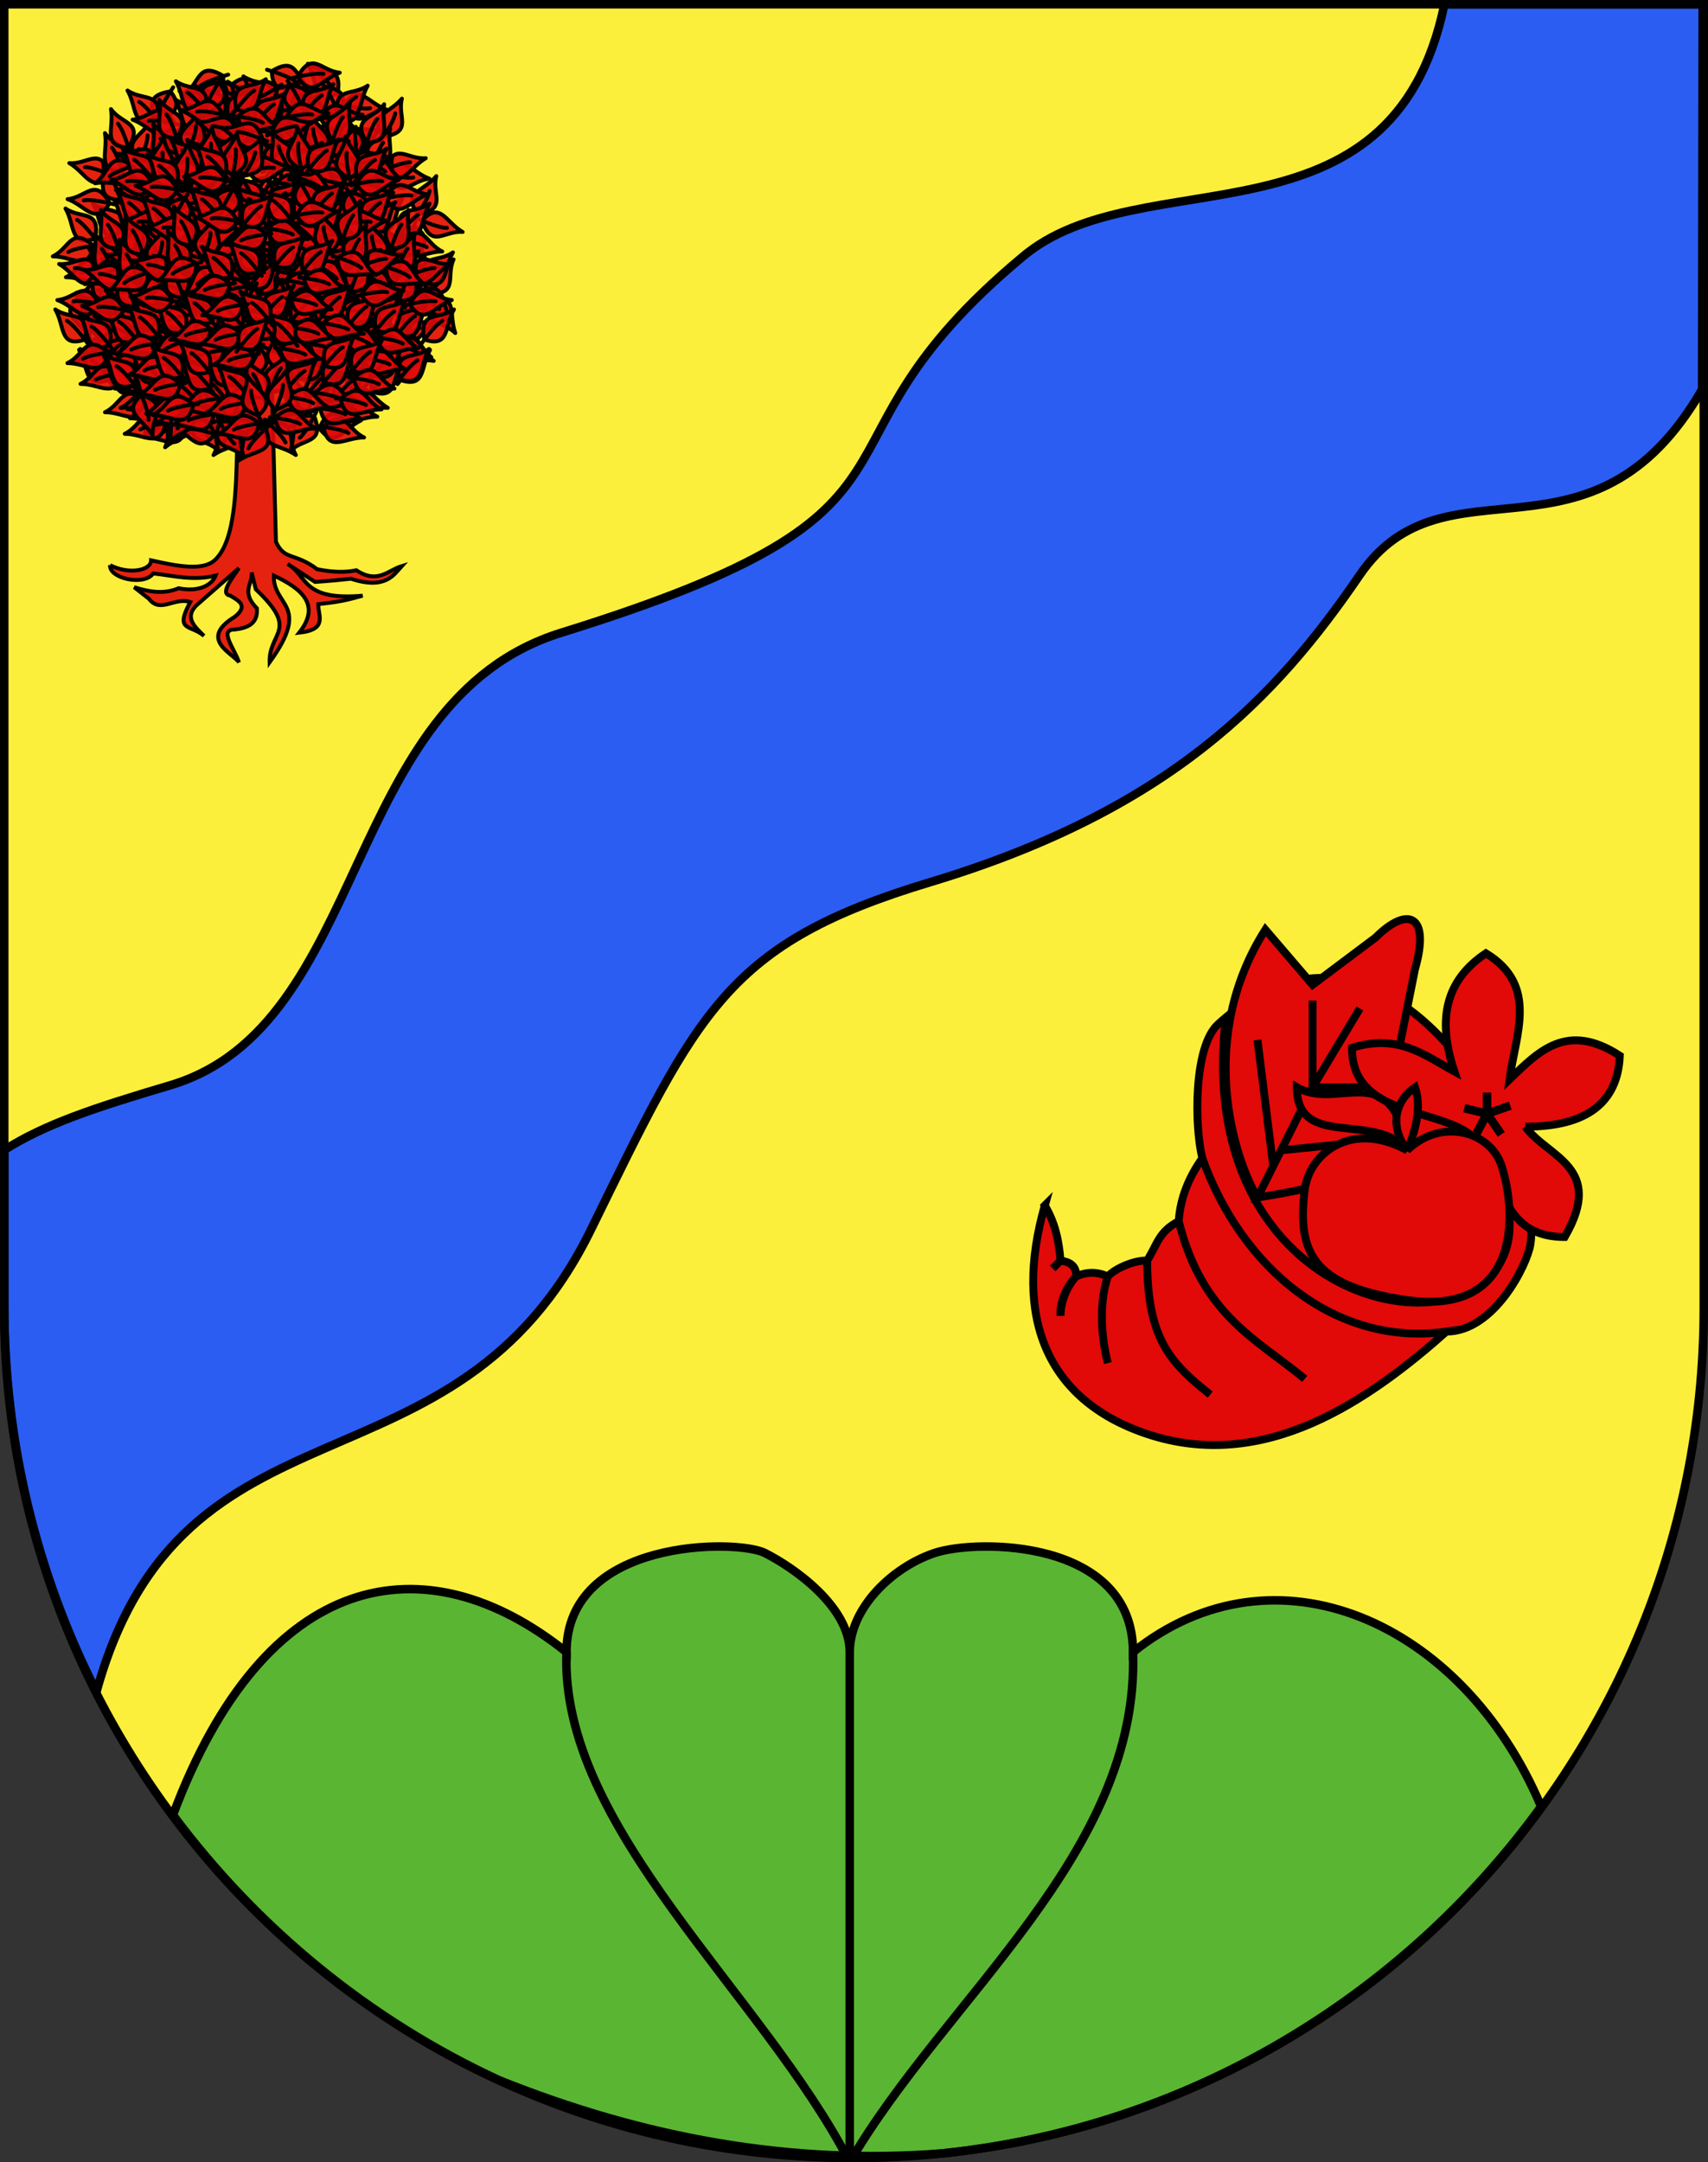
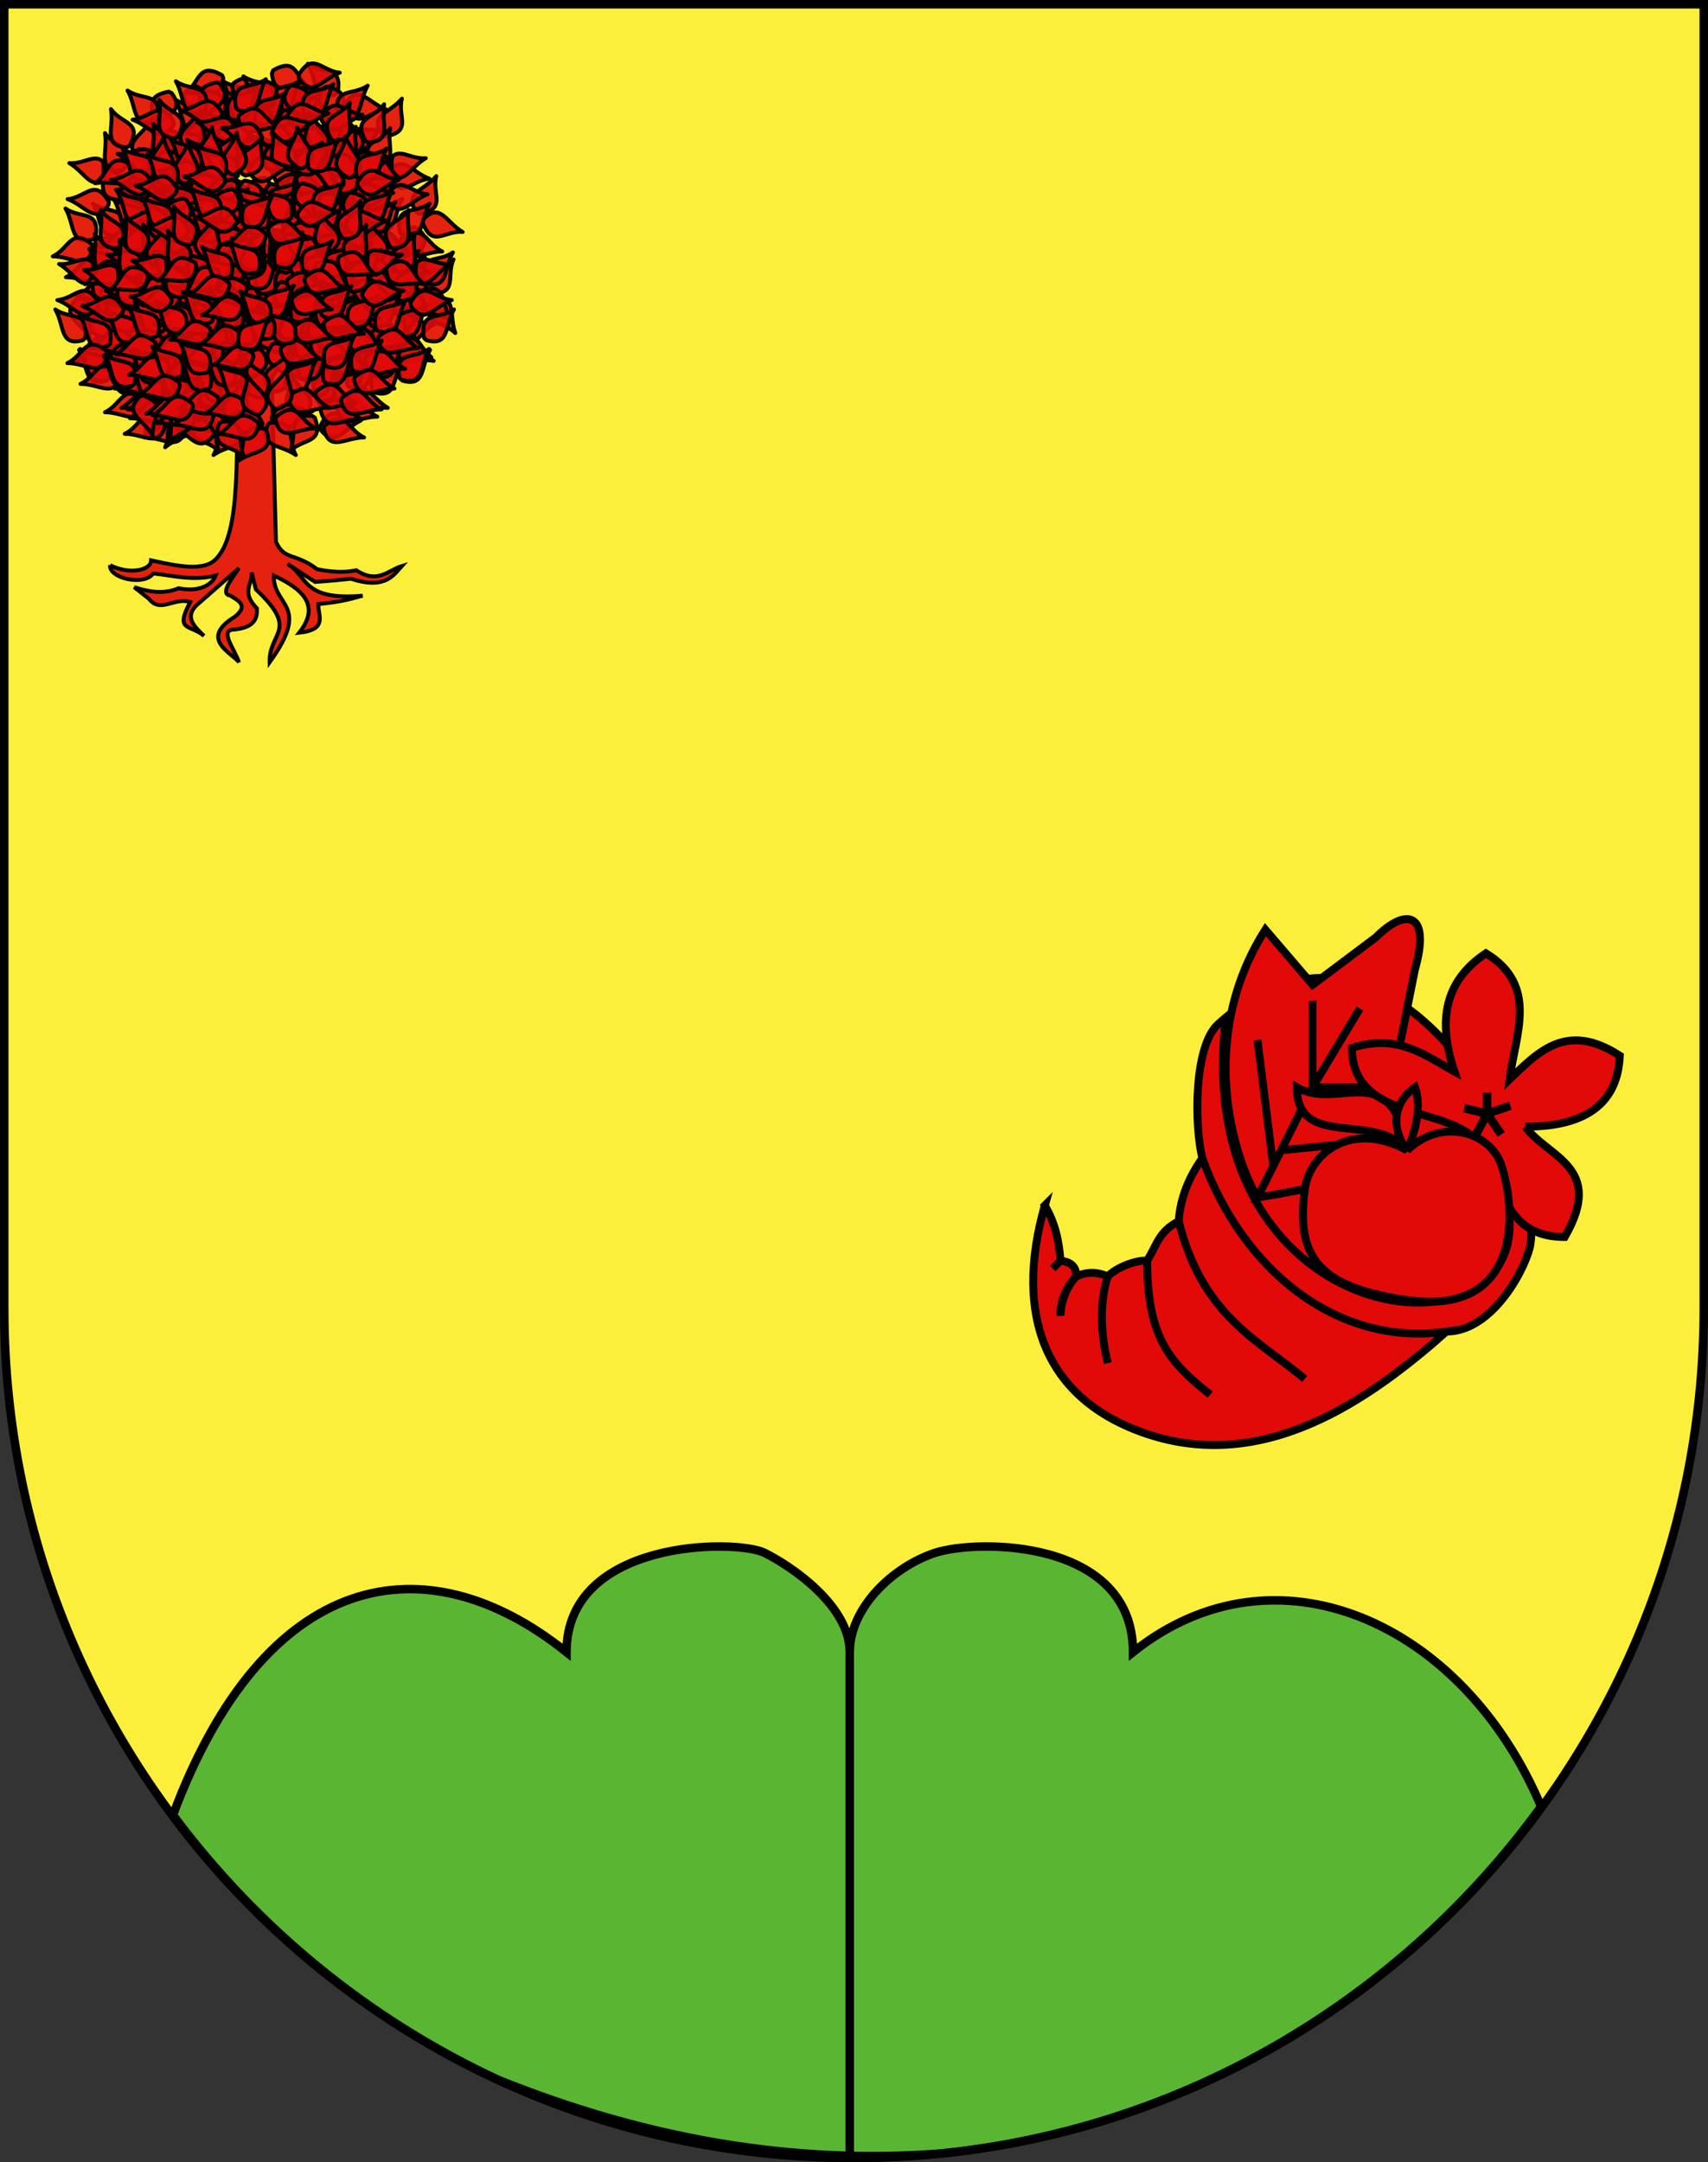
<svg xmlns="http://www.w3.org/2000/svg" xmlns:xlink="http://www.w3.org/1999/xlink" version="1.1" width="603" height="763" viewBox="0 0 603 763">
  <rect x="0" y="0" width="603" height="763" fill="#333333" stroke="none" />
  <defs>
    <g id="a" stroke-linejoin="round" stroke-width="2.925">
      <path d="m827.78 501.27c11.451-7.974 26.003-0.615 22.407-21.477l-1.761-1.597c-17.509-4.908-13.493 10.82-20.646 23.074z" />
-       <path d="m852.18 475.65c-4.396 6.012-11.317 14.677-15.713 17.116" stroke-linecap="round" />
    </g>
  </defs>
  <path fill="#fcef3c" d="m1.5,1.5v460c0,165.686 134.314,300 300,300c165.685,0 300-134.314 300-300v-460z" />
-   <path fill="#2b5df2" stroke="#000" stroke-width="3" d="m509.94 1.5c-18.325 88.856-107.3 53.804-149 89.188-83.2 69.38-18.762 87.893-162.72 132.56-77.976 24.196-67.519 138.77-138.22 159.75-27.208 8.074-44.063 13.698-58.5 22.812v54.562c0 49.175 11.738 95.596 32.562 136.59 30.354-109.83 126.35-64.743 174.56-163.03 37.936-77.335 47.925-101.02 119.84-122.66 84.409-25.391 122.09-65.134 151.53-108.28 30.258-44.342 81.921 2.021 120.94-65.594l0.188-135.91h-91.188z" />
  <path fill="#5ab532" stroke="#000" stroke-width="3" d="m200 583c-50-40-106.59-29.088-138.94 57.469 29.81 40.03 69.302 72.389 115 93.531 51.318 20.615 103.44 30.022 156.62 25.875 86.818-8.998 162.62-55.167 211.41-122.38-27.725-65.525-94.094-94.5-144.09-54.5 0-40-55-40-70-35s-30 19.46-30 35v180-180c0-16.16-20-30-30-35s-70-5-70 35z" />
-   <path fill="none" stroke="#000" stroke-width="3" d="m200 583c-2.385 62.121 69.24 120.43 100 180 33.768-57.975 102.39-109.11 100-180" />
  <g transform="matrix(2.781 0 0 2.781 -1569.5 -1421.2)" fill="#e20909" stroke="#000" stroke-width="1">
    <path d="m697 664c-4 14 0.097 24.699 13 29 15 5 28.231-4.36 38-13-14 2-26-8-31-22 5 14 17 24 31 22 6 0 10.23-8.39 10.651-11.079 1.778-11.375-17.651-47.921-39.651-27.921-3.139 2.854-3 13-2 17-1.651 2.341-2.79 4.938-3 8 3 12 10 15 16 20-6-5-13-7.999-16-20-2.506 1.328-2.644 2.752-4 5 0 10 3 13 8 17-5-4-8-7-8-17-1.502-0.088-3.971 0.906-5 2-1 3-1 7 0 11-1-4-1-8 0-11-1.333-0.591-2.667-0.613-4 0-1 1-2 3-2 5-0.124-2.035 1-4.006 2-5 0.019-1.352-0.82-1.847-2-2l-1 1 1-1c-0.2-2.333-0.608-4.667-2-7z" />
    <path d="m742 644 2-10c2-7-1-8-5-4l-8 6-6-7c-8.808 13.837-4 29-1 34l2-4-2-16 2 16 5-10v-11 11l6-10-6 10h7-7l-4 8 10-1-10 1-3 6c12.362-2.037 23.817-4.686 18-19z" />
    <path d="m743 657c-4-5-14 0-14-8 5.297 3.11 12-4 14 8z" />
    <path fill="none" d="m720 640c-4.775 39.505 36.773 44.479 36 26" />
    <path d="m758 654c2.846 3.932 10.176 5.068 5 14-9 0-7.638-9.147-12-13-4.501-3.428-15.022-2.404-15-11 5.843-1.852 9.227 0.941 13 3-2.531-7.532-0.433-12.031 4-15 6.74 4.116 3.732 10.299 3 16 3.692-3.542 7.274-7.371 14-3-0.273 6.006-4.264 9.013-12 9z" />
    <path d="m743 676c-11.921-1.703-14-6-13-14 0.576-4.607 5.915-8.863 13-5-2.317-3.128-1.488-6.313 1-8 0.918 2.646-0.037 5.824-1 8 4.317-4.186 10.589-2.425 12 2 2.107 6.609 2 19-12 17z" />
  </g>
  <path d="m525 393 8.192-2.829-8.192 2.829 5 7.298-5-7.298-3.662 6.886 3.662-6.886-8.065-1.954 8.065 1.954v-7.445z" fill="none" stroke="#000" stroke-width="3" />
  <g transform="matrix(2.174 0 0 2.174 -1380.8 -653.46)">
    <g transform="matrix(.422 0 0 .422 233.04 142.34)" fill="#e20909" fill-opacity=".887" stroke="#000">
      <use xlink:href="#a" transform="matrix(-.505 -.089 -.089 .505 1560.8 333.54)" />
      <use xlink:href="#a" transform="matrix(-.505 -.089 -.089 .505 1564.5 320.15)" />
      <use xlink:href="#a" transform="matrix(-.33 -.393 -.393 .33 1560.7 640.16)" />
      <use xlink:href="#a" transform="matrix(-.256 -.444 -.444 .256 1511.8 688.01)" />
      <use xlink:href="#a" transform="matrix(1.1174e-7 .513 .513 -1.1174e-7 818.31 14.464)" />
      <use xlink:href="#a" transform="matrix(-.33 -.393 -.393 .33 1552.1 591.23)" />
      <use xlink:href="#a" transform="matrix(-.175 -.482 -.482 .175 1397.9 736.05)" />
      <use xlink:href="#a" transform="matrix(.513 -1.1174e-7 -1.1174e-7 -.513 577.27 666.94)" />
      <use xlink:href="#a" transform="matrix(-1.1174e-7 -.513 -.513 1.1174e-7 1266.2 861.76)" />
      <use xlink:href="#a" transform="matrix(.175 .482 .482 -.175 662.58 115.27)" />
      <use xlink:href="#a" transform="matrix(.513 -1.1174e-7 -1.1174e-7 -.513 593.1 686.23)" />
      <use xlink:href="#a" transform="matrix(-.513 1.1174e-7 1.1174e-7 .513 1473.8 201.59)" />
      <use xlink:href="#a" transform="matrix(-.175 -.482 -.482 .175 1416 772.7)" />
      <use xlink:href="#a" transform="matrix(-.175 -.482 -.482 .175 1405.9 773.98)" />
      <use xlink:href="#a" transform="matrix(.089 -.505 -.505 -.089 1179 913.18)" />
      <path d="m995.21 592.37c7.384 3.734 15.764 2.023 15.794-1.872 10.011 2.244 19.736 4.144 24.423 0 11.312-10.16 7.634-46.456 9.199-73.426-62.853-77.169 51.451-53.154 12.781 3.338l1.628 62.924c3.259 7.318 7.136 4.019 15.875 10.583 6.289 1.268 10.894 1.261 15.061 0.407 8.28 5.434 12.225-0.059 17.503-1.628-2.878 3.141-6.181 9.312-19.538 4.885-4.088 0.407-7.691 0.814-13.84 1.221l-10.583-6.92c7.993 4.788 5.398 14.209 28.901 12.212-4.253 1.085-6.708 2.171-17.096 3.256-0.151 4.288 3.93 9.731-7.327 10.99 8.319-10.542 1.292-16.822-9.769-21.981-0.37 11.998 14.596 10.926-1.628 33.378-0.291-11.93 11.685-12.084-5.292-28.087l-1.628-6.513c0.484 4.548-4.271 7.351 2.035 13.84 0.437 6-3.617 7.509-8.548 8.141-6.391-0.127 0.264 7.899 1.628 12.619-2.171-3.392-15.786-8.845-1.628-17.503 5.726-4.505 1.009-6.375-1.628-8.141-4.04-0.599-0.046-5.789 3.256-10.583l-16.282 14.247c-4.759 4.649-0.845 8.213 2.849 11.805-5.125-4.451-11.508-1.502-5.292-13.026-6.184-1.971-11.468 4.496-15.875-1.221l-5.699-4.478c5.699 1.828 11.398 2.78 17.096 0.407 8.514 1.699 13.087-1.773 14.247-4.885-8.821 2.175-16.195 0.011-24.016-0.814-3.605 5.005-17.127 1.833-16.608-3.175z" stroke-width="1.5" />
      <use xlink:href="#a" transform="matrix(.495 -.133 .133 .495 517.37 369.55)" />
      <use xlink:href="#a" transform="matrix(.256 -.444 .444 .256 552.91 744.19)" />
      <use xlink:href="#a" transform="matrix(.444 .256 -.256 .444 745.69 62.109)" />
      <use xlink:href="#a" transform="matrix(.42 -.294 -.294 -.42 813.61 951.8)" />
      <use xlink:href="#a" transform="matrix(-.045 -.511 -.511 .045 1313.7 915.17)" />
      <use xlink:href="#a" transform="matrix(-.089 -.505 -.505 .089 1328.5 885.16)" />
      <use xlink:href="#a" transform="matrix(-.505 -.089 -.089 .505 1485.1 333.68)" />
      <use xlink:href="#a" transform="matrix(.513 0 0 -.513 553.41 712.33)" />
      <use xlink:href="#a" transform="matrix(.256 .444 .444 -.256 606.26 241.34)" />
      <use xlink:href="#a" transform="matrix(.482 .175 .175 -.482 506.53 522.93)" />
      <use xlink:href="#a" transform="matrix(-1.1174e-7 -.513 -.513 1.1174e-7 1286 909.45)" />
      <use xlink:href="#a" transform="matrix(.089 -.505 -.505 -.089 1186.7 942.38)" />
      <use xlink:href="#a" transform="matrix(-.175 .482 .482 .175 916.34 -16.887)" />
      <use xlink:href="#a" transform="matrix(.256 -.444 -.444 -.256 988.86 977.46)" />
      <use xlink:href="#a" transform="matrix(.256 -.444 -.444 -.256 983.82 969.44)" />
      <use xlink:href="#a" transform="matrix(.175 -.482 -.482 -.175 1082.7 961.69)" />
      <use xlink:href="#a" transform="matrix(.513 1.1174e-7 1.1174e-7 -.513 563.96 710.47)" />
      <use xlink:href="#a" transform="matrix(-.175 -.482 -.482 .175 1408.4 797.5)" />
      <use xlink:href="#a" transform="matrix(.482 .175 .175 -.482 536.58 572.47)" />
      <use xlink:href="#a" transform="matrix(.444 -.256 -.256 -.444 740.31 872.18)" />
      <use xlink:href="#a" transform="matrix(.393 -.33 -.33 -.393 818.96 921.74)" />
      <use xlink:href="#a" transform="matrix(.482 .175 .175 -.482 505.78 533.9)" />
      <use xlink:href="#a" transform="matrix(.256 .444 .444 -.256 576.73 181.8)" />
      <use xlink:href="#a" transform="matrix(.482 .175 .175 -.482 508.84 513.69)" />
      <use xlink:href="#a" transform="matrix(.175 -.482 -.482 -.175 1086.2 932.19)" />
      <use xlink:href="#a" transform="matrix(.175 -.482 -.482 -.175 1094.9 952.48)" />
      <use xlink:href="#a" transform="matrix(.256 -.444 -.444 -.256 1018.8 947.49)" />
      <use xlink:href="#a" transform="matrix(-.256 .444 .444 .256 1034.5 -38.911)" />
      <use xlink:href="#a" transform="matrix(-.089 .505 .505 .089 846.41 -33.635)" />
      <use xlink:href="#a" transform="matrix(.513 -1.1174e-7 -1.1174e-7 -.513 604.61 686.8)" />
      <use xlink:href="#a" transform="matrix(.393 -.33 -.33 -.393 843.97 891.17)" />
      <use xlink:href="#a" transform="matrix(.513 -1.1174e-7 -1.1174e-7 -.513 608.96 667.43)" />
      <use xlink:href="#a" transform="matrix(-.482 .175 .175 .482 1349.4 31.543)" />
      <use xlink:href="#a" transform="matrix(.175 -.482 -.482 -.175 1120.8 897.67)" />
      <use xlink:href="#a" transform="matrix(-.513 1.1174e-7 1.1174e-7 .513 1503.7 164.09)" />
      <use xlink:href="#a" transform="matrix(-.175 -.482 -.482 .175 1445.7 736.77)" />
      <use xlink:href="#a" transform="matrix(.513 -1.1174e-7 -1.1174e-7 -.513 646.66 656.64)" />
      <use xlink:href="#a" transform="matrix(-.393 .33 .33 .393 1261.4 -53.085)" />
      <use xlink:href="#a" transform="matrix(-.33 -.393 -.393 .33 1530.8 609.5)" />
      <use xlink:href="#a" transform="matrix(-.089 -.505 -.505 .089 1392.9 817.23)" />
      <use xlink:href="#a" transform="matrix(-.513 1.1174e-7 1.1174e-7 .513 1519.1 187.98)" />
      <use xlink:href="#a" transform="matrix(-.175 .482 .482 .175 1002.9 -62.091)" />
      <use xlink:href="#a" transform="matrix(.175 .482 .482 -.175 721.04 101.65)" />
      <use xlink:href="#a" transform="matrix(-.505 .089 .089 .505 1453.3 137.27)" />
      <use xlink:href="#a" transform="matrix(-.482 .175 .175 .482 1400.5 72.288)" />
      <use xlink:href="#a" transform="matrix(-.482 .175 .175 .482 1409.1 66.532)" />
      <use xlink:href="#a" transform="matrix(.175 .482 .482 -.175 715.14 130.72)" />
      <use xlink:href="#a" transform="matrix(-.393 .33 .33 .393 1278 -26.46)" />
      <use xlink:href="#a" transform="matrix(.482 -.175 -.175 -.482 746.23 849.75)" />
      <use xlink:href="#a" transform="matrix(-.513 1.1174e-7 1.1174e-7 .513 1531 217.48)" />
      <use xlink:href="#a" transform="matrix(.175 .482 .482 -.175 734.28 131.44)" />
      <use xlink:href="#a" transform="matrix(-.444 .256 .256 .444 1370.1 29.727)" />
      <use xlink:href="#a" transform="matrix(-.33 -.393 -.393 .33 1580.8 638.14)" />
      <use xlink:href="#a" transform="matrix(-.482 .175 .175 .482 1397 98.049)" />
      <use xlink:href="#a" transform="matrix(.513 -1.1174e-7 -1.1174e-7 -.513 641.2 736.8)" />
      <use xlink:href="#a" transform="matrix(-.175 .482 .482 .175 1011.6 -9.274)" />
      <use xlink:href="#a" transform="matrix(.33 .393 .393 -.33 594.08 319.73)" />
      <use xlink:href="#a" transform="matrix(-.513 1.1174e-7 1.1174e-7 .513 1523.1 233.02)" />
      <use xlink:href="#a" transform="matrix(.175 .482 .482 -.175 724.35 166.7)" />
      <use xlink:href="#a" transform="matrix(.393 .33 .33 -.393 624.59 395.44)" />
      <use xlink:href="#a" transform="matrix(.089 .505 .505 -.089 800.58 101.34)" />
      <use xlink:href="#a" transform="matrix(-.505 -.089 -.089 .505 1590.7 323.61)" />
      <use xlink:href="#a" transform="matrix(-.256 .444 .444 .256 1109.6 3.636)" />
      <use xlink:href="#a" transform="matrix(-.482 .175 .175 .482 1430.1 125.91)" />
      <use xlink:href="#a" transform="matrix(-.513 -1.1174e-7 -1.1174e-7 .513 1511.6 253.48)" />
      <use xlink:href="#a" transform="matrix(-.256 -.444 -.444 .256 1500.5 755.72)" />
      <use xlink:href="#a" transform="matrix(.513 0 0 -.513 597.92 712.74)" />
      <use xlink:href="#a" transform="matrix(.256 -.444 -.444 -.256 1037.6 975.07)" />
      <use xlink:href="#a" transform="matrix(.256 -.444 -.444 -.256 1028.3 969.85)" />
      <use xlink:href="#a" transform="matrix(.513 1.1174e-7 1.1174e-7 -.513 608.74 711.44)" />
      <use xlink:href="#a" transform="matrix(.513 0 0 -.513 573.5 732.39)" />
      <use xlink:href="#a" transform="matrix(.256 -.444 -.444 -.256 1005.9 996.67)" />
      <use xlink:href="#a" transform="matrix(.256 -.444 -.444 -.256 1007.8 990.62)" />
      <use xlink:href="#a" transform="matrix(.513 1.1174e-7 1.1174e-7 -.513 582.93 730.52)" />
      <use xlink:href="#a" transform="matrix(.513 0 0 -.513 595.67 670.37)" />
      <use xlink:href="#a" transform="matrix(.256 -.444 -.444 -.256 1031.1 935.5)" />
      <use xlink:href="#a" transform="matrix(.256 -.444 -.444 -.256 1026.1 927.48)" />
      <use xlink:href="#a" transform="matrix(.513 1.1174e-7 1.1174e-7 -.513 606.22 668.51)" />
      <use xlink:href="#a" transform="matrix(.513 0 0 -.513 574.35 706.85)" />
      <use xlink:href="#a" transform="matrix(.256 -.444 -.444 -.256 1009.8 971.98)" />
      <use xlink:href="#a" transform="matrix(.256 -.444 -.444 -.256 1004.8 963.96)" />
      <use xlink:href="#a" transform="matrix(.513 1.1174e-7 1.1174e-7 -.513 584.89 704.98)" />
      <use xlink:href="#a" transform="matrix(.513 0 0 -.513 562.56 727.9)" />
      <use xlink:href="#a" transform="matrix(.256 -.444 -.444 -.256 998.02 993.02)" />
      <use xlink:href="#a" transform="matrix(.256 -.444 -.444 -.256 992.98 985)" />
      <use xlink:href="#a" transform="matrix(.513 1.1174e-7 1.1174e-7 -.513 573.11 726.03)" />
      <use xlink:href="#a" transform="matrix(.513 0 0 -.513 585.85 708.54)" />
      <use xlink:href="#a" transform="matrix(.256 -.444 -.444 -.256 1021.3 973.66)" />
      <use xlink:href="#a" transform="matrix(.256 -.444 -.444 -.256 1016.3 965.64)" />
      <use xlink:href="#a" transform="matrix(.513 1.1174e-7 1.1174e-7 -.513 596.4 706.67)" />
      <use xlink:href="#a" transform="matrix(.513 0 0 -.513 587.81 735.19)" />
      <use xlink:href="#a" transform="matrix(.256 -.444 -.444 -.256 1023.3 1000.3)" />
      <use xlink:href="#a" transform="matrix(.256 -.444 -.444 -.256 1018.2 992.3)" />
      <use xlink:href="#a" transform="matrix(.513 1.1174e-7 1.1174e-7 -.513 598.36 733.33)" />
      <use xlink:href="#a" transform="matrix(.513 0 0 -.513 603.25 665.04)" />
      <use xlink:href="#a" transform="matrix(.256 -.444 -.444 -.256 1038.7 930.17)" />
      <use xlink:href="#a" transform="matrix(.256 -.444 -.444 -.256 1033.7 922.15)" />
      <use xlink:href="#a" transform="matrix(.513 1.1174e-7 1.1174e-7 -.513 613.8 663.18)" />
      <use xlink:href="#a" transform="matrix(.513 0 0 -.513 581.64 689.45)" />
      <use xlink:href="#a" transform="matrix(.256 -.444 -.444 -.256 1017.1 954.58)" />
      <use xlink:href="#a" transform="matrix(.256 -.444 -.444 -.256 1012.1 946.56)" />
      <use xlink:href="#a" transform="matrix(.513 1.1174e-7 1.1174e-7 -.513 592.19 687.59)" />
      <use xlink:href="#a" transform="matrix(.175 -.482 .482 .175 698.33 734.18)" />
      <use xlink:href="#a" transform="matrix(-.513 -1.1174e-7 1.1174e-7 -.513 1519 665.07)" />
      <use xlink:href="#a" transform="matrix(1.1174e-7 -.513 .513 1.1174e-7 830.01 859.88)" />
      <use xlink:href="#a" transform="matrix(-.513 -1.1174e-7 1.1174e-7 -.513 1503.1 684.36)" />
      <use xlink:href="#a" transform="matrix(.175 -.482 .482 .175 680.22 770.82)" />
      <use xlink:href="#a" transform="matrix(.175 -.482 .482 .175 690.34 772.11)" />
      <use xlink:href="#a" transform="matrix(-.089 -.505 .505 -.089 917.24 911.3)" />
      <use xlink:href="#a" transform="matrix(-.495 -.133 -.133 .495 1578.9 367.67)" />
      <use xlink:href="#a" transform="matrix(-.513 0 0 .513 1551 241.08)" />
      <use xlink:href="#a" transform="matrix(-.513 0 0 -.513 1551.8 729.21)" />
      <use xlink:href="#a" transform="matrix(-.256 -.444 -.444 .256 1543.3 742.32)" />
      <use xlink:href="#a" transform="matrix(-.444 .256 .256 .444 1350.5 60.237)" />
      <use xlink:href="#a" transform="matrix(-.42 -.294 .294 -.42 1282.6 949.93)" />
      <use xlink:href="#a" transform="matrix(.045 -.511 .511 .045 782.52 913.29)" />
      <use xlink:href="#a" transform="matrix(.089 -.505 .505 .089 767.76 883.29)" />
      <use xlink:href="#a" transform="matrix(.505 -.089 .089 .505 611.17 331.81)" />
      <use xlink:href="#a" transform="matrix(-.513 0 0 -.513 1542.8 710.46)" />
      <use xlink:href="#a" transform="matrix(-.256 .444 -.444 -.256 1490 239.47)" />
      <use xlink:href="#a" transform="matrix(-.482 .175 -.175 -.482 1589.7 521.05)" />
      <use xlink:href="#a" transform="matrix(1.1174e-7 -.513 .513 1.1174e-7 810.27 907.58)" />
      <use xlink:href="#a" transform="matrix(-.089 -.505 .505 -.089 909.49 940.51)" />
      <use xlink:href="#a" transform="matrix(.175 .482 -.482 .175 1179.9 -18.759)" />
      <use xlink:href="#a" transform="matrix(-.256 -.444 .444 -.256 1107.4 975.59)" />
      <use xlink:href="#a" transform="matrix(-.256 -.444 .444 -.256 1112.4 967.57)" />
      <use xlink:href="#a" transform="matrix(-.175 -.482 .482 -.175 1013.6 959.82)" />
      <use xlink:href="#a" transform="matrix(-.513 1.1174e-7 -1.1174e-7 -.513 1532.3 708.6)" />
      <use xlink:href="#a" transform="matrix(.175 -.482 .482 .175 687.83 795.63)" />
      <use xlink:href="#a" transform="matrix(-.482 .175 -.175 -.482 1559.7 570.6)" />
      <use xlink:href="#a" transform="matrix(-.444 -.256 .256 -.444 1355.9 870.3)" />
      <use xlink:href="#a" transform="matrix(-.393 -.33 .33 -.393 1277.3 919.87)" />
      <use xlink:href="#a" transform="matrix(-.482 .175 -.175 -.482 1590.5 532.03)" />
      <use xlink:href="#a" transform="matrix(-.256 .444 -.444 -.256 1519.5 179.93)" />
      <use xlink:href="#a" transform="matrix(-.482 .175 -.175 -.482 1587.4 511.82)" />
      <use xlink:href="#a" transform="matrix(-.175 -.482 .482 -.175 1010 930.32)" />
      <use xlink:href="#a" transform="matrix(-.175 -.482 .482 -.175 1001.3 950.61)" />
      <use xlink:href="#a" transform="matrix(-.256 -.444 .444 -.256 1077.4 945.62)" />
      <use xlink:href="#a" transform="matrix(.089 .505 -.505 .089 1249.8 -35.507)" />
      <use xlink:href="#a" transform="matrix(-.513 -1.1174e-7 1.1174e-7 -.513 1491.6 684.93)" />
      <use xlink:href="#a" transform="matrix(-.393 -.33 .33 -.393 1252.3 889.3)" />
      <use xlink:href="#a" transform="matrix(.482 .175 -.175 .482 746.88 29.671)" />
      <use xlink:href="#a" transform="matrix(-.175 -.482 .482 -.175 975.47 895.79)" />
      <use xlink:href="#a" transform="matrix(-.513 0 0 -.513 1498.3 710.87)" />
      <use xlink:href="#a" transform="matrix(-.256 -.444 .444 -.256 1067.9 967.98)" />
      <use xlink:href="#a" transform="matrix(-.513 0 0 -.513 1522.7 730.51)" />
      <use xlink:href="#a" transform="matrix(-.256 -.444 .444 -.256 1090.4 994.8)" />
      <use xlink:href="#a" transform="matrix(-.256 -.444 .444 -.256 1088.4 988.74)" />
      <use xlink:href="#a" transform="matrix(-.513 1.1174e-7 -1.1174e-7 -.513 1513.3 728.65)" />
      <use xlink:href="#a" transform="matrix(-.513 0 0 -.513 1500.6 668.5)" />
      <use xlink:href="#a" transform="matrix(-.256 -.444 .444 -.256 1065.1 933.63)" />
      <use xlink:href="#a" transform="matrix(-.256 -.444 .444 -.256 1070.1 925.61)" />
      <use xlink:href="#a" transform="matrix(-.513 1.1174e-7 -1.1174e-7 -.513 1490 666.64)" />
      <use xlink:href="#a" transform="matrix(-.513 0 0 -.513 1521.9 704.98)" />
      <use xlink:href="#a" transform="matrix(-.256 -.444 .444 -.256 1086.4 970.11)" />
      <use xlink:href="#a" transform="matrix(-.256 -.444 .444 -.256 1091.5 962.09)" />
      <use xlink:href="#a" transform="matrix(-.513 1.1174e-7 -1.1174e-7 -.513 1511.3 703.11)" />
      <use xlink:href="#a" transform="matrix(-.513 0 0 -.513 1533.7 726.02)" />
      <use xlink:href="#a" transform="matrix(-.256 -.444 .444 -.256 1098.2 991.15)" />
      <use xlink:href="#a" transform="matrix(-.256 -.444 .444 -.256 1103.3 983.13)" />
      <use xlink:href="#a" transform="matrix(-.513 1.1174e-7 -1.1174e-7 -.513 1523.1 724.16)" />
      <use xlink:href="#a" transform="matrix(-.513 0 0 -.513 1510.4 706.66)" />
      <use xlink:href="#a" transform="matrix(-.256 -.444 .444 -.256 1074.9 971.79)" />
      <use xlink:href="#a" transform="matrix(-.256 -.444 .444 -.256 1080 963.77)" />
      <use xlink:href="#a" transform="matrix(-.513 1.1174e-7 -1.1174e-7 -.513 1499.8 704.8)" />
      <use xlink:href="#a" transform="matrix(-.513 0 0 -.513 1508.4 733.32)" />
      <use xlink:href="#a" transform="matrix(-.256 -.444 .444 -.256 1073 998.45)" />
      <use xlink:href="#a" transform="matrix(-.256 -.444 .444 -.256 1078 990.43)" />
      <use xlink:href="#a" transform="matrix(-.513 1.1174e-7 -1.1174e-7 -.513 1497.9 731.45)" />
      <use xlink:href="#a" transform="matrix(-.513 0 0 -.513 1493 663.17)" />
      <use xlink:href="#a" transform="matrix(-.256 -.444 .444 -.256 1062.6 920.28)" />
      <use xlink:href="#a" transform="matrix(-.513 0 0 -.513 1514.6 687.58)" />
      <use xlink:href="#a" transform="matrix(-.256 -.444 .444 -.256 1079.1 952.71)" />
      <use xlink:href="#a" transform="matrix(-.256 -.444 .444 -.256 1084.2 944.69)" />
      <use xlink:href="#a" transform="matrix(-.513 1.1174e-7 -1.1174e-7 -.513 1504 685.72)" />
      <use xlink:href="#a" transform="matrix(-.175 -.482 -.482 .175 1416.5 732.5)" />
      <use xlink:href="#a" transform="matrix(.513 -1.1174e-7 -1.1174e-7 -.513 595.88 663.39)" />
      <use xlink:href="#a" transform="matrix(-1.1174e-7 -.513 -.513 1.1174e-7 1284.8 858.2)" />
      <use xlink:href="#a" transform="matrix(.513 -1.1174e-7 -1.1174e-7 -.513 611.71 682.67)" />
      <use xlink:href="#a" transform="matrix(-.175 -.482 -.482 .175 1434.6 769.14)" />
      <use xlink:href="#a" transform="matrix(-.175 -.482 -.482 .175 1424.5 770.42)" />
      <use xlink:href="#a" transform="matrix(.089 -.505 -.505 -.089 1197.6 909.62)" />
      <use xlink:href="#a" transform="matrix(.495 -.133 .133 .495 535.98 365.99)" />
      <use xlink:href="#a" transform="matrix(.513 0 0 .513 563.81 239.39)" />
      <use xlink:href="#a" transform="matrix(.513 0 0 -.513 563.01 727.52)" />
      <use xlink:href="#a" transform="matrix(.256 -.444 .444 .256 571.52 740.64)" />
      <use xlink:href="#a" transform="matrix(.444 .256 -.256 .444 764.3 58.553)" />
      <use xlink:href="#a" transform="matrix(.42 -.294 -.294 -.42 832.22 948.25)" />
      <use xlink:href="#a" transform="matrix(-.045 -.511 -.511 .045 1332.3 911.61)" />
      <use xlink:href="#a" transform="matrix(-.089 -.505 -.505 .089 1347.1 881.61)" />
      <use xlink:href="#a" transform="matrix(-.505 -.089 -.089 .505 1503.7 330.13)" />
      <use xlink:href="#a" transform="matrix(.513 0 0 -.513 572.02 708.78)" />
      <use xlink:href="#a" transform="matrix(.256 .444 .444 -.256 624.87 237.79)" />
      <use xlink:href="#a" transform="matrix(.482 .175 .175 -.482 525.14 519.37)" />
      <use xlink:href="#a" transform="matrix(-1.1174e-7 -.513 -.513 1.1174e-7 1304.6 905.89)" />
      <use xlink:href="#a" transform="matrix(.089 -.505 -.505 -.089 1205.3 938.82)" />
      <use xlink:href="#a" transform="matrix(-.175 .482 .482 .175 934.95 -20.443)" />
      <use xlink:href="#a" transform="matrix(.256 -.444 -.444 -.256 1007.5 973.91)" />
      <use xlink:href="#a" transform="matrix(.256 -.444 -.444 -.256 1002.4 965.89)" />
      <use xlink:href="#a" transform="matrix(.175 -.482 -.482 -.175 1101.3 958.14)" />
      <use xlink:href="#a" transform="matrix(.513 1.1174e-7 1.1174e-7 -.513 582.57 706.91)" />
      <use xlink:href="#a" transform="matrix(-.175 -.482 -.482 .175 1427 793.94)" />
      <use xlink:href="#a" transform="matrix(.482 .175 .175 -.482 555.19 568.92)" />
      <use xlink:href="#a" transform="matrix(.444 -.256 -.256 -.444 758.92 868.62)" />
      <use xlink:href="#a" transform="matrix(.393 -.33 -.33 -.393 837.57 918.19)" />
      <use xlink:href="#a" transform="matrix(.482 .175 .175 -.482 524.39 530.35)" />
      <use xlink:href="#a" transform="matrix(.256 .444 .444 -.256 595.34 178.25)" />
      <use xlink:href="#a" transform="matrix(.482 .175 .175 -.482 527.45 510.14)" />
      <use xlink:href="#a" transform="matrix(.175 -.482 -.482 -.175 1104.8 928.63)" />
      <use xlink:href="#a" transform="matrix(.175 -.482 -.482 -.175 1113.5 948.93)" />
      <use xlink:href="#a" transform="matrix(.256 -.444 -.444 -.256 1037.5 943.94)" />
      <use xlink:href="#a" transform="matrix(-.089 .505 .505 .089 865.02 -37.19)" />
      <use xlink:href="#a" transform="matrix(.513 -1.1174e-7 -1.1174e-7 -.513 623.22 683.25)" />
      <use xlink:href="#a" transform="matrix(.393 -.33 -.33 -.393 862.58 887.61)" />
      <use xlink:href="#a" transform="matrix(-.482 .175 .175 .482 1368 27.987)" />
      <use xlink:href="#a" transform="matrix(.513 0 0 -.513 616.53 709.19)" />
      <use xlink:href="#a" transform="matrix(.256 -.444 -.444 -.256 1046.9 966.3)" />
      <use xlink:href="#a" transform="matrix(.513 0 0 -.513 592.11 728.83)" />
      <use xlink:href="#a" transform="matrix(.256 -.444 -.444 -.256 1024.5 993.12)" />
      <use xlink:href="#a" transform="matrix(.256 -.444 -.444 -.256 1026.5 987.06)" />
      <use xlink:href="#a" transform="matrix(.513 1.1174e-7 1.1174e-7 -.513 601.54 726.96)" />
      <use xlink:href="#a" transform="matrix(.513 0 0 -.513 614.28 666.82)" />
      <use xlink:href="#a" transform="matrix(.256 -.444 -.444 -.256 1049.7 931.95)" />
      <use xlink:href="#a" transform="matrix(.256 -.444 -.444 -.256 1044.7 923.93)" />
      <use xlink:href="#a" transform="matrix(.513 1.1174e-7 1.1174e-7 -.513 624.83 664.95)" />
      <use xlink:href="#a" transform="matrix(.513 0 0 -.513 592.96 703.3)" />
      <use xlink:href="#a" transform="matrix(.256 -.444 -.444 -.256 1028.4 968.42)" />
      <use xlink:href="#a" transform="matrix(.256 -.444 -.444 -.256 1023.4 960.4)" />
      <use xlink:href="#a" transform="matrix(.513 1.1174e-7 1.1174e-7 -.513 603.5 701.43)" />
      <use xlink:href="#a" transform="matrix(.513 0 0 -.513 581.17 724.34)" />
      <use xlink:href="#a" transform="matrix(.256 -.444 -.444 -.256 1016.6 989.47)" />
      <use xlink:href="#a" transform="matrix(.256 -.444 -.444 -.256 1011.6 981.45)" />
      <use xlink:href="#a" transform="matrix(.513 1.1174e-7 1.1174e-7 -.513 591.72 722.47)" />
      <use xlink:href="#a" transform="matrix(.513 0 0 -.513 604.46 704.98)" />
      <use xlink:href="#a" transform="matrix(.256 -.444 -.444 -.256 1039.9 970.11)" />
      <use xlink:href="#a" transform="matrix(.256 -.444 -.444 -.256 1034.9 962.09)" />
      <use xlink:href="#a" transform="matrix(.513 1.1174e-7 1.1174e-7 -.513 615.01 703.11)" />
      <use xlink:href="#a" transform="matrix(.513 0 0 -.513 606.42 731.64)" />
      <use xlink:href="#a" transform="matrix(.256 -.444 -.444 -.256 1041.9 996.76)" />
      <use xlink:href="#a" transform="matrix(.256 -.444 -.444 -.256 1036.8 988.74)" />
      <use xlink:href="#a" transform="matrix(.513 1.1174e-7 1.1174e-7 -.513 616.97 729.77)" />
      <use xlink:href="#a" transform="matrix(.513 0 0 -.513 621.86 661.49)" />
      <use xlink:href="#a" transform="matrix(.256 -.444 -.444 -.256 1052.3 918.6)" />
      <use xlink:href="#a" transform="matrix(.513 0 0 -.513 600.25 685.9)" />
      <use xlink:href="#a" transform="matrix(.256 -.444 -.444 -.256 1035.7 951.03)" />
      <use xlink:href="#a" transform="matrix(.256 -.444 -.444 -.256 1030.7 943.01)" />
      <use xlink:href="#a" transform="matrix(.513 1.1174e-7 1.1174e-7 -.513 610.8 684.03)" />
      <use xlink:href="#a" transform="matrix(.175 -.482 .482 .175 685.14 733.62)" />
      <use xlink:href="#a" transform="matrix(-.513 -1.1174e-7 1.1174e-7 -.513 1505.8 664.51)" />
      <use xlink:href="#a" transform="matrix(1.1174e-7 -.513 .513 1.1174e-7 816.83 859.32)" />
      <use xlink:href="#a" transform="matrix(-.513 -1.1174e-7 1.1174e-7 -.513 1489.9 683.79)" />
      <use xlink:href="#a" transform="matrix(.175 -.482 .482 .175 667.03 770.26)" />
      <use xlink:href="#a" transform="matrix(.175 -.482 .482 .175 677.15 771.55)" />
      <use xlink:href="#a" transform="matrix(-.089 -.505 .505 -.089 904.05 910.74)" />
      <use xlink:href="#a" transform="matrix(-.495 -.133 -.133 .495 1565.7 367.11)" />
      <use xlink:href="#a" transform="matrix(-.513 0 0 .513 1537.8 240.51)" />
      <use xlink:href="#a" transform="matrix(-.513 0 0 -.513 1538.6 728.64)" />
      <use xlink:href="#a" transform="matrix(-.256 -.444 -.444 .256 1530.1 741.76)" />
      <use xlink:href="#a" transform="matrix(-.444 .256 .256 .444 1337.4 59.676)" />
      <use xlink:href="#a" transform="matrix(-.42 -.294 .294 -.42 1269.4 949.37)" />
      <use xlink:href="#a" transform="matrix(.045 -.511 .511 .045 769.33 912.73)" />
      <use xlink:href="#a" transform="matrix(.089 -.505 .505 .089 754.58 882.73)" />
      <use xlink:href="#a" transform="matrix(.505 -.089 .089 .505 597.98 331.25)" />
      <use xlink:href="#a" transform="matrix(-.513 0 0 -.513 1529.6 709.9)" />
      <use xlink:href="#a" transform="matrix(-.256 .444 -.444 -.256 1476.8 238.91)" />
      <use xlink:href="#a" transform="matrix(-.482 .175 -.175 -.482 1576.5 520.49)" />
      <use xlink:href="#a" transform="matrix(1.1174e-7 -.513 .513 1.1174e-7 797.08 907.02)" />
      <use xlink:href="#a" transform="matrix(-.089 -.505 .505 -.089 896.31 939.95)" />
      <use xlink:href="#a" transform="matrix(.175 .482 -.482 .175 1166.7 -19.32)" />
      <use xlink:href="#a" transform="matrix(-.256 -.444 .444 -.256 1094.2 975.03)" />
      <use xlink:href="#a" transform="matrix(-.256 -.444 .444 -.256 1099.2 967.01)" />
      <use xlink:href="#a" transform="matrix(-.175 -.482 .482 -.175 1000.4 959.26)" />
      <use xlink:href="#a" transform="matrix(-.513 1.1174e-7 -1.1174e-7 -.513 1519.1 708.03)" />
      <use xlink:href="#a" transform="matrix(.175 -.482 .482 .175 674.64 795.06)" />
      <use xlink:href="#a" transform="matrix(-.482 .175 -.175 -.482 1546.5 570.04)" />
      <use xlink:href="#a" transform="matrix(-.444 -.256 .256 -.444 1342.7 869.74)" />
      <use xlink:href="#a" transform="matrix(-.393 -.33 .33 -.393 1264.1 919.31)" />
      <use xlink:href="#a" transform="matrix(-.482 .175 -.175 -.482 1577.3 531.47)" />
      <use xlink:href="#a" transform="matrix(-.256 .444 -.444 -.256 1506.3 179.37)" />
      <use xlink:href="#a" transform="matrix(-.482 .175 -.175 -.482 1574.2 511.26)" />
      <use xlink:href="#a" transform="matrix(-.175 -.482 .482 -.175 996.82 929.76)" />
      <use xlink:href="#a" transform="matrix(-.175 -.482 .482 -.175 988.16 950.05)" />
      <use xlink:href="#a" transform="matrix(-.256 -.444 .444 -.256 1064.2 945.06)" />
      <use xlink:href="#a" transform="matrix(.089 .505 -.505 .089 1236.6 -36.068)" />
      <use xlink:href="#a" transform="matrix(-.513 -1.1174e-7 1.1174e-7 -.513 1478.4 684.37)" />
      <use xlink:href="#a" transform="matrix(-.393 -.33 .33 -.393 1239.1 888.73)" />
      <use xlink:href="#a" transform="matrix(-.393 -.33 .33 -.393 1243.5 873.1)" />
      <use xlink:href="#a" transform="matrix(.482 .175 -.175 .482 733.69 29.11)" />
      <use xlink:href="#a" transform="matrix(-.513 0 0 -.513 1485.1 710.31)" />
      <use xlink:href="#a" transform="matrix(-.256 -.444 .444 -.256 1054.7 967.42)" />
      <use xlink:href="#a" transform="matrix(-.513 0 0 -.513 1509.5 729.95)" />
      <use xlink:href="#a" transform="matrix(-.256 -.444 .444 -.256 1077.2 994.24)" />
      <use xlink:href="#a" transform="matrix(-.256 -.444 .444 -.256 1075.2 988.18)" />
      <use xlink:href="#a" transform="matrix(-.513 1.1174e-7 -1.1174e-7 -.513 1500.1 728.09)" />
      <use xlink:href="#a" transform="matrix(-.513 0 0 -.513 1487.4 667.94)" />
      <use xlink:href="#a" transform="matrix(-.256 -.444 .444 -.256 1051.9 933.07)" />
      <use xlink:href="#a" transform="matrix(-.256 -.444 .444 -.256 1057 925.05)" />
      <use xlink:href="#a" transform="matrix(-.513 1.1174e-7 -1.1174e-7 -.513 1476.8 666.07)" />
      <use xlink:href="#a" transform="matrix(-.513 0 0 -.513 1508.7 704.42)" />
      <use xlink:href="#a" transform="matrix(-.256 -.444 .444 -.256 1073.2 969.55)" />
      <use xlink:href="#a" transform="matrix(-.256 -.444 .444 -.256 1078.3 961.53)" />
      <use xlink:href="#a" transform="matrix(-.513 1.1174e-7 -1.1174e-7 -.513 1498.2 702.55)" />
      <use xlink:href="#a" transform="matrix(-.513 0 0 -.513 1520.5 725.46)" />
      <use xlink:href="#a" transform="matrix(-.256 -.444 .444 -.256 1085 990.59)" />
      <use xlink:href="#a" transform="matrix(-.256 -.444 .444 -.256 1090.1 982.57)" />
      <use xlink:href="#a" transform="matrix(-.513 1.1174e-7 -1.1174e-7 -.513 1509.9 723.6)" />
      <use xlink:href="#a" transform="matrix(-.513 0 0 -.513 1497.2 706.1)" />
      <use xlink:href="#a" transform="matrix(-.256 -.444 .444 -.256 1061.7 971.23)" />
      <use xlink:href="#a" transform="matrix(-.256 -.444 .444 -.256 1066.8 963.21)" />
      <use xlink:href="#a" transform="matrix(-.513 1.1174e-7 -1.1174e-7 -.513 1475.4 713.21)" />
      <use xlink:href="#a" transform="matrix(-.513 0 0 -.513 1495.2 732.76)" />
      <use xlink:href="#a" transform="matrix(-.256 -.444 .444 -.256 1059.8 997.89)" />
      <use xlink:href="#a" transform="matrix(-.256 -.444 .444 -.256 1064.8 989.87)" />
      <use xlink:href="#a" transform="matrix(-.513 1.1174e-7 -1.1174e-7 -.513 1484.7 730.89)" />
      <use xlink:href="#a" transform="matrix(-.513 0 0 -.513 1479.8 662.61)" />
      <use xlink:href="#a" transform="matrix(-.256 -.444 .444 -.256 1049.4 919.72)" />
      <use xlink:href="#a" transform="matrix(-.513 0 0 -.513 1501.4 687.02)" />
      <use xlink:href="#a" transform="matrix(-.256 -.444 .444 -.256 1065.9 952.15)" />
      <use xlink:href="#a" transform="matrix(-.256 -.444 .444 -.256 1071 944.13)" />
      <use xlink:href="#a" transform="matrix(-.513 1.1174e-7 -1.1174e-7 -.513 1490.9 685.16)" />
      <use xlink:href="#a" transform="matrix(.444 -.256 -.256 -.444 789.49 856.44)" />
      <use xlink:href="#a" transform="matrix(.33 .393 .393 -.33 545.68 267.6)" />
      <use xlink:href="#a" transform="matrix(.513 -1.1174e-7 -1.1174e-7 -.513 575.38 689.27)" />
      <use xlink:href="#a" transform="matrix(-.175 -.482 -.482 .175 1394 774.87)" />
      <use xlink:href="#a" transform="matrix(.513 -1.1174e-7 -1.1174e-7 -.513 573.34 705.76)" />
      <use xlink:href="#a" transform="matrix(-1.1174e-7 -.513 -.513 1.1174e-7 1262.3 900.58)" />
      <use xlink:href="#a" transform="matrix(.175 .482 .482 -.175 658.65 154.09)" />
      <use xlink:href="#a" transform="matrix(.513 -1.1174e-7 -1.1174e-7 -.513 589.17 725.05)" />
      <use xlink:href="#a" transform="matrix(-.513 1.1174e-7 1.1174e-7 .513 1469.9 240.41)" />
      <use xlink:href="#a" transform="matrix(-.175 -.482 -.482 .175 1412.1 811.52)" />
      <use xlink:href="#a" transform="matrix(-.175 -.482 -.482 .175 1402 812.8)" />
      <use xlink:href="#a" transform="matrix(.089 -.505 -.505 -.089 1175.1 952)" />
      <use xlink:href="#a" transform="matrix(.42 -.294 -.294 -.42 809.68 990.62)" />
      <use xlink:href="#a" transform="matrix(.513 0 0 -.513 549.48 751.15)" />
      <use xlink:href="#a" transform="matrix(.256 .444 .444 -.256 602.33 280.16)" />
      <use xlink:href="#a" transform="matrix(.482 .175 .175 -.482 502.6 561.75)" />
      <use xlink:href="#a" transform="matrix(-1.1174e-7 -.513 -.513 1.1174e-7 1282 948.27)" />
      <use xlink:href="#a" transform="matrix(.089 -.505 -.505 -.089 1182.8 981.2)" />
      <use xlink:href="#a" transform="matrix(-.175 .482 .482 .175 912.41 21.933)" />
      <use xlink:href="#a" transform="matrix(.175 -.482 -.482 -.175 1078.7 1000.5)" />
      <use xlink:href="#a" transform="matrix(.513 1.1174e-7 1.1174e-7 -.513 560.03 749.29)" />
      <use xlink:href="#a" transform="matrix(-.175 -.482 -.482 .175 1404.5 836.32)" />
      <use xlink:href="#a" transform="matrix(.482 .175 .175 -.482 532.65 611.29)" />
      <use xlink:href="#a" transform="matrix(.444 -.256 -.256 -.444 736.38 911)" />
      <use xlink:href="#a" transform="matrix(.393 -.33 -.33 -.393 815.03 960.56)" />
      <use xlink:href="#a" transform="matrix(.482 .175 .175 -.482 501.85 572.72)" />
      <use xlink:href="#a" transform="matrix(.256 .444 .444 -.256 572.8 220.62)" />
      <use xlink:href="#a" transform="matrix(.482 .175 .175 -.482 504.91 552.51)" />
      <use xlink:href="#a" transform="matrix(.175 -.482 -.482 -.175 1082.3 971.01)" />
      <use xlink:href="#a" transform="matrix(.175 -.482 -.482 -.175 1091 991.3)" />
      <use xlink:href="#a" transform="matrix(.256 -.444 -.444 -.256 1014.9 986.31)" />
      <use xlink:href="#a" transform="matrix(-.256 .444 .444 .256 1030.6 -.091)" />
      <use xlink:href="#a" transform="matrix(-.089 .505 .505 .089 842.48 5.185)" />
      <use xlink:href="#a" transform="matrix(.513 -1.1174e-7 -1.1174e-7 -.513 600.69 725.62)" />
      <use xlink:href="#a" transform="matrix(.393 -.33 -.33 -.393 840.04 929.99)" />
      <use xlink:href="#a" transform="matrix(.393 -.33 -.33 -.393 835.61 914.36)" />
      <use xlink:href="#a" transform="matrix(-.256 .444 .444 .256 1021.4 -54.146)" />
      <use xlink:href="#a" transform="matrix(.513 -1.1174e-7 -1.1174e-7 -.513 605.03 706.25)" />
      <use xlink:href="#a" transform="matrix(-.482 .175 .175 .482 1345.4 70.363)" />
      <use xlink:href="#a" transform="matrix(.175 -.482 -.482 -.175 1116.8 936.49)" />
      <use xlink:href="#a" transform="matrix(.505 -.089 -.089 -.505 648.31 758.12)" />
      <use xlink:href="#a" transform="matrix(.175 .482 .482 -.175 657.67 114.42)" />
      <use xlink:href="#a" transform="matrix(.513 0 0 -.513 593.99 751.56)" />
      <use xlink:href="#a" transform="matrix(.256 -.444 -.444 -.256 1033.7 1013.9)" />
      <use xlink:href="#a" transform="matrix(.256 -.444 -.444 -.256 1024.4 1008.7)" />
      <use xlink:href="#a" transform="matrix(.513 1.1174e-7 1.1174e-7 -.513 604.82 750.26)" />
      <use xlink:href="#a" transform="matrix(.513 0 0 -.513 569.58 771.21)" />
      <use xlink:href="#a" transform="matrix(.256 -.444 -.444 -.256 1003.9 1029.4)" />
      <use xlink:href="#a" transform="matrix(.513 1.1174e-7 1.1174e-7 -.513 579 769.34)" />
      <use xlink:href="#a" transform="matrix(.513 0 0 -.513 591.74 709.19)" />
      <use xlink:href="#a" transform="matrix(.256 -.444 -.444 -.256 1027.2 974.32)" />
      <use xlink:href="#a" transform="matrix(.256 -.444 -.444 -.256 1022.2 966.3)" />
      <use xlink:href="#a" transform="matrix(.513 1.1174e-7 1.1174e-7 -.513 602.29 707.33)" />
      <use xlink:href="#a" transform="matrix(.513 0 0 -.513 570.42 745.67)" />
      <use xlink:href="#a" transform="matrix(.256 -.444 -.444 -.256 1005.9 1010.8)" />
      <use xlink:href="#a" transform="matrix(.256 -.444 -.444 -.256 1000.8 1002.8)" />
      <use xlink:href="#a" transform="matrix(.513 1.1174e-7 1.1174e-7 -.513 580.97 743.81)" />
      <use xlink:href="#a" transform="matrix(.513 0 0 -.513 558.63 766.72)" />
      <use xlink:href="#a" transform="matrix(.513 1.1174e-7 1.1174e-7 -.513 569.18 764.85)" />
      <use xlink:href="#a" transform="matrix(.513 0 0 -.513 581.92 747.36)" />
      <use xlink:href="#a" transform="matrix(.256 -.444 -.444 -.256 1017.4 1012.5)" />
      <use xlink:href="#a" transform="matrix(.256 -.444 -.444 -.256 1012.3 1004.5)" />
      <use xlink:href="#a" transform="matrix(.513 1.1174e-7 1.1174e-7 -.513 592.47 745.49)" />
      <use xlink:href="#a" transform="matrix(.513 0 0 -.513 583.89 774.01)" />
      <use xlink:href="#a" transform="matrix(.256 -.444 -.444 -.256 1019.3 1039.1)" />
      <use xlink:href="#a" transform="matrix(.256 -.444 -.444 -.256 1014.3 1031.1)" />
      <use xlink:href="#a" transform="matrix(.513 1.1174e-7 1.1174e-7 -.513 594.43 772.15)" />
      <use xlink:href="#a" transform="matrix(.513 0 0 -.513 599.32 703.86)" />
      <use xlink:href="#a" transform="matrix(.256 -.444 -.444 -.256 1034.8 968.99)" />
      <use xlink:href="#a" transform="matrix(.256 -.444 -.444 -.256 1029.7 960.97)" />
      <use xlink:href="#a" transform="matrix(.513 1.1174e-7 1.1174e-7 -.513 609.87 702)" />
      <use xlink:href="#a" transform="matrix(.513 0 0 -.513 577.71 728.27)" />
      <use xlink:href="#a" transform="matrix(.256 -.444 -.444 -.256 1013.2 993.4)" />
      <use xlink:href="#a" transform="matrix(.256 -.444 -.444 -.256 1008.1 985.38)" />
      <use xlink:href="#a" transform="matrix(.513 1.1174e-7 1.1174e-7 -.513 588.26 726.41)" />
      <use xlink:href="#a" transform="matrix(.33 .393 .393 -.33 564.29 264.05)" />
      <use xlink:href="#a" transform="matrix(.513 -1.1174e-7 -1.1174e-7 -.513 593.99 685.72)" />
      <use xlink:href="#a" transform="matrix(-.175 -.482 -.482 .175 1412.6 771.32)" />
      <use xlink:href="#a" transform="matrix(.513 -1.1174e-7 -1.1174e-7 -.513 591.95 702.21)" />
      <use xlink:href="#a" transform="matrix(-1.1174e-7 -.513 -.513 1.1174e-7 1280.9 897.02)" />
      <use xlink:href="#a" transform="matrix(.513 -1.1174e-7 -1.1174e-7 -.513 607.78 721.49)" />
      <use xlink:href="#a" transform="matrix(-.175 -.482 -.482 .175 1420.6 809.24)" />
      <use xlink:href="#a" transform="matrix(.089 -.505 -.505 -.089 1193.7 948.44)" />
      <use xlink:href="#a" transform="matrix(.495 -.133 .133 .495 532.05 404.81)" />
      <use xlink:href="#a" transform="matrix(.513 0 0 -.513 559.08 766.34)" />
      <use xlink:href="#a" transform="matrix(.444 .256 -.256 .444 760.37 97.373)" />
      <use xlink:href="#a" transform="matrix(.42 -.294 -.294 -.42 828.29 987.07)" />
      <use xlink:href="#a" transform="matrix(-.045 -.511 -.511 .045 1328.4 950.43)" />
      <use xlink:href="#a" transform="matrix(-.089 -.505 -.505 .089 1343.2 920.43)" />
      <use xlink:href="#a" transform="matrix(-.505 -.089 -.089 .505 1499.7 368.95)" />
      <use xlink:href="#a" transform="matrix(.513 0 0 -.513 568.09 747.6)" />
      <use xlink:href="#a" transform="matrix(.482 .175 .175 -.482 521.21 558.19)" />
      <use xlink:href="#a" transform="matrix(.089 -.505 -.505 -.089 1201.4 977.64)" />
      <use xlink:href="#a" transform="matrix(-.175 .482 .482 .175 931.02 18.377)" />
      <use xlink:href="#a" transform="matrix(.256 -.444 -.444 -.256 1003.5 1012.7)" />
      <use xlink:href="#a" transform="matrix(.256 -.444 -.444 -.256 998.51 1004.7)" />
      <use xlink:href="#a" transform="matrix(.175 -.482 -.482 -.175 1097.3 996.96)" />
      <use xlink:href="#a" transform="matrix(.513 1.1174e-7 1.1174e-7 -.513 578.64 745.73)" />
      <use xlink:href="#a" transform="matrix(-.175 -.482 -.482 .175 1423.1 832.76)" />
      <use xlink:href="#a" transform="matrix(.482 .175 .175 -.482 551.26 607.74)" />
      <use xlink:href="#a" transform="matrix(.444 -.256 -.256 -.444 754.99 907.44)" />
      <use xlink:href="#a" transform="matrix(.393 -.33 -.33 -.393 833.64 957.01)" />
      <use xlink:href="#a" transform="matrix(.482 .175 .175 -.482 520.46 569.17)" />
      <use xlink:href="#a" transform="matrix(.256 .444 .444 -.256 591.41 217.07)" />
      <use xlink:href="#a" transform="matrix(.482 .175 .175 -.482 523.52 548.96)" />
      <use xlink:href="#a" transform="matrix(.175 -.482 -.482 -.175 1100.9 967.45)" />
      <use xlink:href="#a" transform="matrix(.175 -.482 -.482 -.175 1109.6 987.75)" />
      <use xlink:href="#a" transform="matrix(.256 -.444 -.444 -.256 1033.5 982.76)" />
      <use xlink:href="#a" transform="matrix(-.089 .505 .505 .089 861.09 1.63)" />
      <use xlink:href="#a" transform="matrix(.393 -.33 -.33 -.393 858.65 926.43)" />
      <use xlink:href="#a" transform="matrix(.393 -.33 -.33 -.393 854.22 910.8)" />
      <use xlink:href="#a" transform="matrix(.513 0 0 -.513 612.6 748.01)" />
      <use xlink:href="#a" transform="matrix(.513 0 0 -.513 588.19 767.65)" />
      <use xlink:href="#a" transform="matrix(.256 -.444 -.444 -.256 1020.6 1031.9)" />
      <use xlink:href="#a" transform="matrix(.256 -.444 -.444 -.256 1022.5 1025.9)" />
      <use xlink:href="#a" transform="matrix(.513 1.1174e-7 1.1174e-7 -.513 597.61 765.78)" />
      <use xlink:href="#a" transform="matrix(.513 0 0 -.513 610.35 705.64)" />
      <use xlink:href="#a" transform="matrix(.256 -.444 -.444 -.256 1040.8 962.75)" />
      <use xlink:href="#a" transform="matrix(.513 0 0 -.513 589.03 742.12)" />
      <use xlink:href="#a" transform="matrix(.256 -.444 -.444 -.256 1024.5 1007.2)" />
      <use xlink:href="#a" transform="matrix(.256 -.444 -.444 -.256 1019.4 999.22)" />
      <use xlink:href="#a" transform="matrix(.513 1.1174e-7 1.1174e-7 -.513 599.58 740.25)" />
      <use xlink:href="#a" transform="matrix(.513 0 0 -.513 577.24 763.16)" />
      <use xlink:href="#a" transform="matrix(.256 -.444 -.444 -.256 1012.7 1028.3)" />
      <use xlink:href="#a" transform="matrix(.256 -.444 -.444 -.256 1007.7 1020.3)" />
      <use xlink:href="#a" transform="matrix(.513 1.1174e-7 1.1174e-7 -.513 587.79 761.29)" />
      <use xlink:href="#a" transform="matrix(.513 0 0 -.513 600.53 743.8)" />
      <use xlink:href="#a" transform="matrix(.256 -.444 -.444 -.256 1036 1008.9)" />
      <use xlink:href="#a" transform="matrix(.256 -.444 -.444 -.256 1030.9 1000.9)" />
      <use xlink:href="#a" transform="matrix(.513 1.1174e-7 1.1174e-7 -.513 611.08 741.93)" />
      <use xlink:href="#a" transform="matrix(.513 0 0 -.513 602.5 770.46)" />
      <use xlink:href="#a" transform="matrix(.256 -.444 -.444 -.256 1038 1035.6)" />
      <use xlink:href="#a" transform="matrix(.256 -.444 -.444 -.256 1032.9 1027.6)" />
      <use xlink:href="#a" transform="matrix(.513 0 0 -.513 596.32 724.72)" />
      <use xlink:href="#a" transform="matrix(.256 -.444 -.444 -.256 1031.8 989.85)" />
      <use xlink:href="#a" transform="matrix(.256 -.444 -.444 -.256 1026.7 981.83)" />
      <use xlink:href="#a" transform="matrix(.513 1.1174e-7 1.1174e-7 -.513 606.87 722.85)" />
      <use xlink:href="#a" transform="matrix(-.256 .444 -.444 -.256 1472.9 277.73)" />
      <use xlink:href="#a" transform="matrix(-.513 1.1174e-7 -1.1174e-7 -.513 1472.9 704.89)" />
      <use xlink:href="#a" transform="matrix(-.513 1.1174e-7 -1.1174e-7 -.513 1471.5 752.03)" />
      <use xlink:href="#a" transform="matrix(-.444 -.256 .256 -.444 1312.2 856.44)" />
      <use xlink:href="#a" transform="matrix(-.33 .393 -.393 -.33 1556 267.6)" />
      <use xlink:href="#a" transform="matrix(-.513 -1.1174e-7 1.1174e-7 -.513 1526.3 689.27)" />
      <use xlink:href="#a" transform="matrix(.175 -.482 .482 .175 707.7 774.87)" />
      <use xlink:href="#a" transform="matrix(-.513 -1.1174e-7 1.1174e-7 -.513 1528.3 705.76)" />
      <use xlink:href="#a" transform="matrix(1.1174e-7 -.513 .513 1.1174e-7 839.39 900.58)" />
      <use xlink:href="#a" transform="matrix(-.175 .482 -.482 -.175 1443 154.09)" />
      <use xlink:href="#a" transform="matrix(-.513 -1.1174e-7 1.1174e-7 -.513 1512.5 725.05)" />
      <use xlink:href="#a" transform="matrix(.513 1.1174e-7 -1.1174e-7 .513 631.77 240.41)" />
      <use xlink:href="#a" transform="matrix(.175 -.482 .482 .175 689.59 811.52)" />
      <use xlink:href="#a" transform="matrix(.175 -.482 .482 .175 699.71 812.8)" />
      <use xlink:href="#a" transform="matrix(-.089 -.505 .505 -.089 926.61 952)" />
      <use xlink:href="#a" transform="matrix(-.42 -.294 .294 -.42 1292 990.62)" />
      <use xlink:href="#a" transform="matrix(-.513 0 0 -.513 1552.2 751.15)" />
      <use xlink:href="#a" transform="matrix(-.256 .444 -.444 -.256 1499.3 280.16)" />
      <use xlink:href="#a" transform="matrix(-.482 .175 -.175 -.482 1599.1 561.75)" />
      <use xlink:href="#a" transform="matrix(1.1174e-7 -.513 .513 1.1174e-7 819.65 948.27)" />
      <use xlink:href="#a" transform="matrix(-.089 -.505 .505 -.089 918.87 981.2)" />
      <use xlink:href="#a" transform="matrix(.175 .482 -.482 .175 1189.3 21.933)" />
      <use xlink:href="#a" transform="matrix(-.175 -.482 .482 -.175 1023 1000.5)" />
      <use xlink:href="#a" transform="matrix(-.513 1.1174e-7 -1.1174e-7 -.513 1541.7 749.29)" />
      <use xlink:href="#a" transform="matrix(.175 -.482 .482 .175 697.2 836.32)" />
      <use xlink:href="#a" transform="matrix(-.482 .175 -.175 -.482 1569 611.29)" />
      <use xlink:href="#a" transform="matrix(-.444 -.256 .256 -.444 1365.3 911)" />
      <use xlink:href="#a" transform="matrix(-.393 -.33 .33 -.393 1286.6 960.56)" />
      <use xlink:href="#a" transform="matrix(-.482 .175 -.175 -.482 1599.8 572.72)" />
      <use xlink:href="#a" transform="matrix(-.256 .444 -.444 -.256 1528.9 220.62)" />
      <use xlink:href="#a" transform="matrix(-.482 .175 -.175 -.482 1596.8 552.51)" />
      <use xlink:href="#a" transform="matrix(-.175 -.482 .482 -.175 1019.4 971.01)" />
      <use xlink:href="#a" transform="matrix(-.175 -.482 .482 -.175 1010.7 991.3)" />
      <use xlink:href="#a" transform="matrix(-.256 -.444 .444 -.256 1086.8 986.31)" />
      <use xlink:href="#a" transform="matrix(.256 .444 -.444 .256 1071.1 -.091)" />
      <use xlink:href="#a" transform="matrix(.089 .505 -.505 .089 1259.2 5.185)" />
      <use xlink:href="#a" transform="matrix(-.513 -1.1174e-7 1.1174e-7 -.513 1501 725.62)" />
      <use xlink:href="#a" transform="matrix(-.393 -.33 .33 -.393 1261.6 929.99)" />
      <use xlink:href="#a" transform="matrix(-.393 -.33 .33 -.393 1266.1 914.36)" />
      <use xlink:href="#a" transform="matrix(.256 .444 -.444 .256 1080.3 -54.146)" />
      <use xlink:href="#a" transform="matrix(-.513 -1.1174e-7 1.1174e-7 -.513 1496.6 706.25)" />
      <use xlink:href="#a" transform="matrix(.482 .175 -.175 .482 756.26 70.363)" />
      <use xlink:href="#a" transform="matrix(-.175 -.482 .482 -.175 984.84 936.49)" />
      <use xlink:href="#a" transform="matrix(-.505 -.089 .089 -.505 1453.4 758.12)" />
      <use xlink:href="#a" transform="matrix(-.175 .482 -.482 -.175 1444 114.42)" />
      <use xlink:href="#a" transform="matrix(-.513 0 0 -.513 1507.7 751.56)" />
      <use xlink:href="#a" transform="matrix(-.256 -.444 .444 -.256 1068 1013.9)" />
      <use xlink:href="#a" transform="matrix(-.256 -.444 .444 -.256 1077.3 1008.7)" />
      <use xlink:href="#a" transform="matrix(-.513 1.1174e-7 -1.1174e-7 -.513 1496.9 750.26)" />
      <use xlink:href="#a" transform="matrix(-.513 0 0 -.513 1532.1 771.21)" />
      <use xlink:href="#a" transform="matrix(-.513 1.1174e-7 -1.1174e-7 -.513 1522.7 769.34)" />
      <use xlink:href="#a" transform="matrix(-.513 0 0 -.513 1509.9 709.19)" />
      <use xlink:href="#a" transform="matrix(-.256 -.444 .444 -.256 1074.5 974.32)" />
      <use xlink:href="#a" transform="matrix(-.256 -.444 .444 -.256 1079.5 966.3)" />
      <use xlink:href="#a" transform="matrix(-.513 1.1174e-7 -1.1174e-7 -.513 1499.4 707.33)" />
      <use xlink:href="#a" transform="matrix(-.513 0 0 -.513 1531.3 745.67)" />
      <use xlink:href="#a" transform="matrix(-.256 -.444 .444 -.256 1095.8 1010.8)" />
      <use xlink:href="#a" transform="matrix(-.256 -.444 .444 -.256 1100.8 1002.8)" />
      <use xlink:href="#a" transform="matrix(-.513 1.1174e-7 -1.1174e-7 -.513 1520.7 743.8)" />
      <use xlink:href="#a" transform="matrix(-.513 0 0 -.513 1543 766.72)" />
      <use xlink:href="#a" transform="matrix(-.513 1.1174e-7 -1.1174e-7 -.513 1532.5 764.85)" />
      <use xlink:href="#a" transform="matrix(-.513 0 0 -.513 1519.8 747.36)" />
      <use xlink:href="#a" transform="matrix(-.256 -.444 .444 -.256 1084.3 1012.5)" />
      <use xlink:href="#a" transform="matrix(-.256 -.444 .444 -.256 1089.3 1004.5)" />
      <use xlink:href="#a" transform="matrix(-.513 1.1174e-7 -1.1174e-7 -.513 1509.2 745.49)" />
      <use xlink:href="#a" transform="matrix(-.513 0 0 -.513 1517.8 774.01)" />
      <use xlink:href="#a" transform="matrix(-.256 -.444 .444 -.256 1082.3 1039.1)" />
      <use xlink:href="#a" transform="matrix(-.256 -.444 .444 -.256 1087.4 1031.1)" />
      <use xlink:href="#a" transform="matrix(-.513 1.1174e-7 -1.1174e-7 -.513 1507.2 772.15)" />
      <use xlink:href="#a" transform="matrix(-.513 0 0 -.513 1502.4 703.86)" />
      <use xlink:href="#a" transform="matrix(-.256 -.444 .444 -.256 1066.9 968.99)" />
      <use xlink:href="#a" transform="matrix(-.256 -.444 .444 -.256 1071.9 960.97)" />
      <use xlink:href="#a" transform="matrix(-.513 1.1174e-7 -1.1174e-7 -.513 1491.8 702)" />
      <use xlink:href="#a" transform="matrix(-.513 0 0 -.513 1524 728.27)" />
      <use xlink:href="#a" transform="matrix(-.256 -.444 .444 -.256 1088.5 993.4)" />
      <use xlink:href="#a" transform="matrix(-.256 -.444 .444 -.256 1093.5 985.38)" />
      <use xlink:href="#a" transform="matrix(-.513 1.1174e-7 -1.1174e-7 -.513 1513.4 726.41)" />
      <use xlink:href="#a" transform="matrix(-.33 .393 -.393 -.33 1537.4 264.05)" />
      <use xlink:href="#a" transform="matrix(-.513 -1.1174e-7 1.1174e-7 -.513 1507.7 685.72)" />
      <use xlink:href="#a" transform="matrix(.175 -.482 .482 .175 689.09 771.32)" />
      <use xlink:href="#a" transform="matrix(-.513 -1.1174e-7 1.1174e-7 -.513 1509.7 702.21)" />
      <use xlink:href="#a" transform="matrix(1.1174e-7 -.513 .513 1.1174e-7 820.78 897.02)" />
      <use xlink:href="#a" transform="matrix(-.513 -1.1174e-7 1.1174e-7 -.513 1493.9 721.49)" />
      <use xlink:href="#a" transform="matrix(.175 -.482 .482 .175 681.1 809.24)" />
      <use xlink:href="#a" transform="matrix(-.089 -.505 .505 -.089 908 948.44)" />
      <use xlink:href="#a" transform="matrix(-.513 0 0 -.513 1542.6 766.34)" />
      <use xlink:href="#a" transform="matrix(-.444 .256 .256 .444 1341.3 97.373)" />
      <use xlink:href="#a" transform="matrix(-.42 -.294 .294 -.42 1273.4 987.07)" />
      <use xlink:href="#a" transform="matrix(.045 -.511 .511 .045 773.29 950.43)" />
      <use xlink:href="#a" transform="matrix(.505 -.089 .089 .505 601.93 368.95)" />
      <use xlink:href="#a" transform="matrix(-.513 0 0 -.513 1533.6 747.6)" />
      <use xlink:href="#a" transform="matrix(-.482 .175 -.175 -.482 1580.5 558.19)" />
      <use xlink:href="#a" transform="matrix(-.089 -.505 .505 -.089 900.26 977.64)" />
      <use xlink:href="#a" transform="matrix(.175 .482 -.482 .175 1170.7 18.377)" />
      <use xlink:href="#a" transform="matrix(-.256 -.444 .444 -.256 1098.1 1012.7)" />
      <use xlink:href="#a" transform="matrix(-.256 -.444 .444 -.256 1103.2 1004.7)" />
      <use xlink:href="#a" transform="matrix(-.175 -.482 .482 -.175 1004.3 996.96)" />
      <use xlink:href="#a" transform="matrix(-.513 1.1174e-7 -1.1174e-7 -.513 1523 745.73)" />
      <use xlink:href="#a" transform="matrix(.175 -.482 .482 .175 678.59 832.76)" />
      <use xlink:href="#a" transform="matrix(-.482 .175 -.175 -.482 1550.4 607.74)" />
      <use xlink:href="#a" transform="matrix(-.444 -.256 .256 -.444 1346.7 907.44)" />
      <use xlink:href="#a" transform="matrix(-.393 -.33 .33 -.393 1268 957.01)" />
      <use xlink:href="#a" transform="matrix(-.482 .175 -.175 -.482 1581.2 569.17)" />
      <use xlink:href="#a" transform="matrix(-.256 .444 -.444 -.256 1510.3 217.07)" />
      <use xlink:href="#a" transform="matrix(-.482 .175 -.175 -.482 1578.2 548.96)" />
      <use xlink:href="#a" transform="matrix(-.175 -.482 .482 -.175 1000.8 967.45)" />
      <use xlink:href="#a" transform="matrix(-.175 -.482 .482 -.175 992.11 987.75)" />
      <use xlink:href="#a" transform="matrix(-.256 -.444 .444 -.256 1068.1 982.76)" />
      <use xlink:href="#a" transform="matrix(.089 .505 -.505 .089 1240.6 1.63)" />
      <use xlink:href="#a" transform="matrix(-.393 -.33 .33 -.393 1243 926.43)" />
      <use xlink:href="#a" transform="matrix(-.393 -.33 .33 -.393 1224.4 909.25)" />
      <use xlink:href="#a" transform="matrix(-.513 0 0 -.513 1489.1 748.01)" />
      <use xlink:href="#a" transform="matrix(-.513 0 0 -.513 1513.5 767.65)" />
      <use xlink:href="#a" transform="matrix(-.256 -.444 .444 -.256 1081.1 1031.9)" />
      <use xlink:href="#a" transform="matrix(-.256 -.444 .444 -.256 1079.1 1025.9)" />
      <use xlink:href="#a" transform="matrix(-.513 1.1174e-7 -1.1174e-7 -.513 1504.1 765.78)" />
      <use xlink:href="#a" transform="matrix(-.513 0 0 -.513 1491.3 705.64)" />
      <use xlink:href="#a" transform="matrix(-.256 -.444 .444 -.256 1060.9 962.75)" />
      <use xlink:href="#a" transform="matrix(-.513 0 0 -.513 1512.7 742.12)" />
      <use xlink:href="#a" transform="matrix(-.256 -.444 .444 -.256 1077.2 1007.2)" />
      <use xlink:href="#a" transform="matrix(-.256 -.444 .444 -.256 1082.2 999.22)" />
      <use xlink:href="#a" transform="matrix(-.513 1.1174e-7 -1.1174e-7 -.513 1502.1 740.25)" />
      <use xlink:href="#a" transform="matrix(-.513 0 0 -.513 1524.4 763.16)" />
      <use xlink:href="#a" transform="matrix(-.256 -.444 .444 -.256 1089 1028.3)" />
      <use xlink:href="#a" transform="matrix(-.256 -.444 .444 -.256 1094 1020.3)" />
      <use xlink:href="#a" transform="matrix(-.513 1.1174e-7 -1.1174e-7 -.513 1513.9 761.29)" />
      <use xlink:href="#a" transform="matrix(-.513 0 0 -.513 1501.1 743.8)" />
      <use xlink:href="#a" transform="matrix(-.256 -.444 .444 -.256 1065.7 1008.9)" />
      <use xlink:href="#a" transform="matrix(-.256 -.444 .444 -.256 1070.7 1000.9)" />
      <use xlink:href="#a" transform="matrix(-.513 1.1174e-7 -1.1174e-7 -.513 1490.6 741.93)" />
      <use xlink:href="#a" transform="matrix(-.513 0 0 -.513 1499.2 770.46)" />
      <use xlink:href="#a" transform="matrix(-.256 -.444 .444 -.256 1063.7 1035.6)" />
      <use xlink:href="#a" transform="matrix(-.256 -.444 .444 -.256 1068.8 1027.6)" />
      <use xlink:href="#a" transform="matrix(-.513 0 0 -.513 1505.4 724.72)" />
      <use xlink:href="#a" transform="matrix(-.256 -.444 .444 -.256 1069.9 989.85)" />
      <use xlink:href="#a" transform="matrix(-.256 -.444 .444 -.256 1074.9 981.83)" />
      <use xlink:href="#a" transform="matrix(-.513 1.1174e-7 -1.1174e-7 -.513 1494.8 722.85)" />
      <use xlink:href="#a" transform="matrix(.256 .444 .444 -.256 628.83 277.73)" />
      <use xlink:href="#a" transform="matrix(.513 1.1174e-7 1.1174e-7 -.513 628.78 704.89)" />
      <use xlink:href="#a" transform="matrix(.513 1.1174e-7 1.1174e-7 -.513 630.18 752.03)" />
      <use xlink:href="#a" transform="matrix(.444 -.256 -.256 -.444 799.03 858.69)" />
      <use xlink:href="#a" transform="matrix(.33 .393 .393 -.33 555.22 269.85)" />
      <use xlink:href="#a" transform="matrix(.513 -1.1174e-7 -1.1174e-7 -.513 584.92 691.52)" />
      <use xlink:href="#a" transform="matrix(-.175 -.482 -.482 .175 1403.5 777.12)" />
      <use xlink:href="#a" transform="matrix(.513 -1.1174e-7 -1.1174e-7 -.513 582.88 708.01)" />
      <use xlink:href="#a" transform="matrix(-1.1174e-7 -.513 -.513 1.1174e-7 1271.8 902.82)" />
      <use xlink:href="#a" transform="matrix(.175 .482 .482 -.175 668.2 156.33)" />
      <use xlink:href="#a" transform="matrix(.513 -1.1174e-7 -1.1174e-7 -.513 598.71 727.29)" />
      <use xlink:href="#a" transform="matrix(-.513 1.1174e-7 1.1174e-7 .513 1479.5 242.66)" />
      <use xlink:href="#a" transform="matrix(-.175 -.482 -.482 .175 1421.6 813.76)" />
      <use xlink:href="#a" transform="matrix(-.175 -.482 -.482 .175 1411.5 815.04)" />
      <use xlink:href="#a" transform="matrix(.089 -.505 -.505 -.089 1184.6 954.24)" />
      <use xlink:href="#a" transform="matrix(.42 -.294 -.294 -.42 819.22 992.87)" />
      <use xlink:href="#a" transform="matrix(.513 0 0 -.513 559.02 753.4)" />
      <use xlink:href="#a" transform="matrix(.256 .444 .444 -.256 611.88 282.41)" />
      <use xlink:href="#a" transform="matrix(.482 .175 .175 -.482 512.14 563.99)" />
      <use xlink:href="#a" transform="matrix(-1.1174e-7 -.513 -.513 1.1174e-7 1291.6 950.51)" />
      <use xlink:href="#a" transform="matrix(.089 -.505 -.505 -.089 1192.4 983.44)" />
      <use xlink:href="#a" transform="matrix(-.175 .482 .482 .175 921.95 24.177)" />
      <use xlink:href="#a" transform="matrix(.256 -.444 -.444 -.256 994.48 1018.5)" />
      <use xlink:href="#a" transform="matrix(.256 -.444 -.444 -.256 989.44 1010.5)" />
      <use xlink:href="#a" transform="matrix(.175 -.482 -.482 -.175 1088.3 1002.8)" />
      <use xlink:href="#a" transform="matrix(.513 1.1174e-7 1.1174e-7 -.513 569.57 751.53)" />
      <use xlink:href="#a" transform="matrix(-.175 -.482 -.482 .175 1414 838.56)" />
      <use xlink:href="#a" transform="matrix(.482 .175 .175 -.482 542.19 613.54)" />
      <use xlink:href="#a" transform="matrix(.444 -.256 -.256 -.444 745.92 913.24)" />
      <use xlink:href="#a" transform="matrix(.393 -.33 -.33 -.393 824.57 962.81)" />
      <use xlink:href="#a" transform="matrix(.482 .175 .175 -.482 511.39 574.97)" />
      <use xlink:href="#a" transform="matrix(.256 .444 .444 -.256 582.34 222.87)" />
      <use xlink:href="#a" transform="matrix(.482 .175 .175 -.482 514.45 554.76)" />
      <use xlink:href="#a" transform="matrix(.175 -.482 -.482 -.175 1091.8 973.25)" />
      <use xlink:href="#a" transform="matrix(.175 -.482 -.482 -.175 1100.5 993.55)" />
      <use xlink:href="#a" transform="matrix(.256 -.444 -.444 -.256 1024.5 988.56)" />
      <use xlink:href="#a" transform="matrix(-.256 .444 .444 .256 1040.2 2.154)" />
      <use xlink:href="#a" transform="matrix(-.089 .505 .505 .089 852.02 7.43)" />
      <use xlink:href="#a" transform="matrix(.513 -1.1174e-7 -1.1174e-7 -.513 610.23 727.87)" />
      <use xlink:href="#a" transform="matrix(.393 -.33 -.33 -.393 849.58 932.23)" />
      <use xlink:href="#a" transform="matrix(.393 -.33 -.33 -.393 845.15 916.6)" />
      <use xlink:href="#a" transform="matrix(-.256 .444 .444 .256 1031 -51.901)" />
      <use xlink:href="#a" transform="matrix(.513 -1.1174e-7 -1.1174e-7 -.513 614.57 708.5)" />
      <use xlink:href="#a" transform="matrix(-.482 .175 .175 .482 1355 72.608)" />
      <use xlink:href="#a" transform="matrix(.175 -.482 -.482 -.175 1126.4 938.73)" />
      <use xlink:href="#a" transform="matrix(.505 -.089 -.089 -.505 657.85 760.36)" />
      <use xlink:href="#a" transform="matrix(.175 .482 .482 -.175 667.21 116.67)" />
      <use xlink:href="#a" transform="matrix(.513 0 0 -.513 603.53 753.81)" />
      <use xlink:href="#a" transform="matrix(.256 -.444 -.444 -.256 1043.2 1016.1)" />
      <use xlink:href="#a" transform="matrix(.256 -.444 -.444 -.256 1033.9 1010.9)" />
      <use xlink:href="#a" transform="matrix(.513 1.1174e-7 1.1174e-7 -.513 614.36 752.5)" />
      <use xlink:href="#a" transform="matrix(.513 0 0 -.513 579.12 773.45)" />
      <use xlink:href="#a" transform="matrix(.256 -.444 -.444 -.256 1011.5 1037.7)" />
      <use xlink:href="#a" transform="matrix(.256 -.444 -.444 -.256 1013.5 1031.7)" />
      <use xlink:href="#a" transform="matrix(.513 1.1174e-7 1.1174e-7 -.513 588.54 771.58)" />
      <use xlink:href="#a" transform="matrix(.513 0 0 -.513 601.28 711.44)" />
      <use xlink:href="#a" transform="matrix(.256 -.444 -.444 -.256 1036.7 976.57)" />
      <use xlink:href="#a" transform="matrix(.256 -.444 -.444 -.256 1031.7 968.55)" />
      <use xlink:href="#a" transform="matrix(.513 1.1174e-7 1.1174e-7 -.513 611.83 709.57)" />
      <use xlink:href="#a" transform="matrix(.513 0 0 -.513 579.96 747.92)" />
      <use xlink:href="#a" transform="matrix(.256 -.444 -.444 -.256 1015.4 1013)" />
      <use xlink:href="#a" transform="matrix(.256 -.444 -.444 -.256 1010.4 1005)" />
      <use xlink:href="#a" transform="matrix(.513 1.1174e-7 1.1174e-7 -.513 590.51 746.05)" />
      <use xlink:href="#a" transform="matrix(.513 0 0 -.513 568.17 768.96)" />
      <use xlink:href="#a" transform="matrix(.513 1.1174e-7 1.1174e-7 -.513 578.72 767.09)" />
      <use xlink:href="#a" transform="matrix(.513 0 0 -.513 591.46 749.6)" />
      <use xlink:href="#a" transform="matrix(.256 -.444 -.444 -.256 1026.9 1014.7)" />
      <use xlink:href="#a" transform="matrix(.256 -.444 -.444 -.256 1021.9 1006.7)" />
      <use xlink:href="#a" transform="matrix(.513 1.1174e-7 1.1174e-7 -.513 602.01 747.73)" />
      <use xlink:href="#a" transform="matrix(.513 0 0 -.513 593.43 776.26)" />
      <use xlink:href="#a" transform="matrix(.256 -.444 -.444 -.256 1023.8 1033.4)" />
      <use xlink:href="#a" transform="matrix(.513 1.1174e-7 1.1174e-7 -.513 603.97 774.39)" />
      <use xlink:href="#a" transform="matrix(.513 0 0 -.513 608.86 706.11)" />
      <use xlink:href="#a" transform="matrix(.256 -.444 -.444 -.256 1044.3 971.23)" />
      <use xlink:href="#a" transform="matrix(.256 -.444 -.444 -.256 1039.3 963.22)" />
      <use xlink:href="#a" transform="matrix(.513 1.1174e-7 1.1174e-7 -.513 619.41 704.24)" />
      <use xlink:href="#a" transform="matrix(.513 0 0 -.513 587.25 730.52)" />
      <use xlink:href="#a" transform="matrix(.256 -.444 -.444 -.256 1022.7 995.65)" />
      <use xlink:href="#a" transform="matrix(.256 -.444 -.444 -.256 1017.7 987.63)" />
      <use xlink:href="#a" transform="matrix(.513 1.1174e-7 1.1174e-7 -.513 597.8 728.65)" />
      <use xlink:href="#a" transform="matrix(.33 .393 .393 -.33 573.83 266.29)" />
      <use xlink:href="#a" transform="matrix(.513 -1.1174e-7 -1.1174e-7 -.513 603.53 687.96)" />
      <use xlink:href="#a" transform="matrix(-.175 -.482 -.482 .175 1422.1 773.56)" />
      <use xlink:href="#a" transform="matrix(.513 -1.1174e-7 -1.1174e-7 -.513 601.49 704.45)" />
      <use xlink:href="#a" transform="matrix(-1.1174e-7 -.513 -.513 1.1174e-7 1290.4 899.27)" />
      <use xlink:href="#a" transform="matrix(.513 -1.1174e-7 -1.1174e-7 -.513 617.32 723.74)" />
      <use xlink:href="#a" transform="matrix(-.175 -.482 -.482 .175 1430.1 811.49)" />
      <use xlink:href="#a" transform="matrix(.089 -.505 -.505 -.089 1203.2 950.68)" />
      <use xlink:href="#a" transform="matrix(.495 -.133 .133 .495 541.59 407.06)" />
      <use xlink:href="#a" transform="matrix(.513 0 0 -.513 568.62 768.59)" />
      <use xlink:href="#a" transform="matrix(.256 -.444 .444 .256 577.14 781.7)" />
      <use xlink:href="#a" transform="matrix(.444 .256 -.256 .444 769.91 99.618)" />
      <use xlink:href="#a" transform="matrix(.42 -.294 -.294 -.42 837.83 989.31)" />
      <use xlink:href="#a" transform="matrix(-.045 -.511 -.511 .045 1337.9 952.68)" />
      <use xlink:href="#a" transform="matrix(-.505 -.089 -.089 .505 1509.3 371.19)" />
      <use xlink:href="#a" transform="matrix(.513 0 0 -.513 577.63 749.84)" />
      <use xlink:href="#a" transform="matrix(.482 .175 .175 -.482 530.75 560.44)" />
      <use xlink:href="#a" transform="matrix(.089 -.505 -.505 -.089 1211 979.89)" />
      <use xlink:href="#a" transform="matrix(-.175 .482 .482 .175 940.56 20.622)" />
      <use xlink:href="#a" transform="matrix(.256 -.444 -.444 -.256 1013.1 1015)" />
      <use xlink:href="#a" transform="matrix(.256 -.444 -.444 -.256 1008 1007)" />
      <use xlink:href="#a" transform="matrix(.175 -.482 -.482 -.175 1106.9 999.2)" />
      <use xlink:href="#a" transform="matrix(.513 1.1174e-7 1.1174e-7 -.513 588.18 747.98)" />
      <use xlink:href="#a" transform="matrix(-.175 -.482 -.482 .175 1432.6 835.01)" />
      <use xlink:href="#a" transform="matrix(.482 .175 .175 -.482 560.8 609.98)" />
      <use xlink:href="#a" transform="matrix(.444 -.256 -.256 -.444 764.53 909.69)" />
      <use xlink:href="#a" transform="matrix(.393 -.33 -.33 -.393 843.18 959.25)" />
      <use xlink:href="#a" transform="matrix(.482 .175 .175 -.482 530 571.41)" />
      <use xlink:href="#a" transform="matrix(.256 .444 .444 -.256 600.95 219.31)" />
      <use xlink:href="#a" transform="matrix(.482 .175 .175 -.482 533.06 551.2)" />
      <use xlink:href="#a" transform="matrix(.175 -.482 -.482 -.175 1110.4 969.7)" />
      <use xlink:href="#a" transform="matrix(.175 -.482 -.482 -.175 1119.1 989.99)" />
      <use xlink:href="#a" transform="matrix(.256 -.444 -.444 -.256 1043.1 985)" />
      <use xlink:href="#a" transform="matrix(-.089 .505 .505 .089 870.63 3.875)" />
      <use xlink:href="#a" transform="matrix(.393 -.33 -.33 -.393 868.19 928.68)" />
      <use xlink:href="#a" transform="matrix(.393 -.33 -.33 -.393 863.76 913.05)" />
      <use xlink:href="#a" transform="matrix(.513 0 0 -.513 622.14 750.25)" />
      <use xlink:href="#a" transform="matrix(.513 0 0 -.513 597.73 769.9)" />
      <use xlink:href="#a" transform="matrix(.256 -.444 -.444 -.256 1030.1 1034.2)" />
      <use xlink:href="#a" transform="matrix(.256 -.444 -.444 -.256 1032.1 1028.1)" />
      <use xlink:href="#a" transform="matrix(.513 1.1174e-7 1.1174e-7 -.513 607.15 768.03)" />
      <use xlink:href="#a" transform="matrix(.513 0 0 -.513 619.89 707.88)" />
      <use xlink:href="#a" transform="matrix(.256 -.444 -.444 -.256 1050.3 964.99)" />
      <use xlink:href="#a" transform="matrix(.513 0 0 -.513 598.57 744.36)" />
      <use xlink:href="#a" transform="matrix(.256 -.444 -.444 -.256 1034 1009.5)" />
      <use xlink:href="#a" transform="matrix(.256 -.444 -.444 -.256 1029 1001.5)" />
      <use xlink:href="#a" transform="matrix(.513 1.1174e-7 1.1174e-7 -.513 609.12 742.49)" />
      <use xlink:href="#a" transform="matrix(.513 0 0 -.513 586.78 765.41)" />
      <use xlink:href="#a" transform="matrix(.256 -.444 -.444 -.256 1022.2 1030.5)" />
      <use xlink:href="#a" transform="matrix(.256 -.444 -.444 -.256 1017.2 1022.5)" />
      <use xlink:href="#a" transform="matrix(.513 1.1174e-7 1.1174e-7 -.513 597.33 763.54)" />
      <use xlink:href="#a" transform="matrix(.513 0 0 -.513 610.07 746.04)" />
      <use xlink:href="#a" transform="matrix(.256 -.444 -.444 -.256 1045.5 1011.2)" />
      <use xlink:href="#a" transform="matrix(.256 -.444 -.444 -.256 1040.5 1003.2)" />
      <use xlink:href="#a" transform="matrix(.513 1.1174e-7 1.1174e-7 -.513 620.62 744.18)" />
      <use xlink:href="#a" transform="matrix(.513 0 0 -.513 612.04 772.7)" />
      <use xlink:href="#a" transform="matrix(.256 -.444 -.444 -.256 1047.5 1037.8)" />
      <use xlink:href="#a" transform="matrix(.256 -.444 -.444 -.256 1042.5 1029.8)" />
      <use xlink:href="#a" transform="matrix(.513 0 0 -.513 605.86 726.96)" />
      <use xlink:href="#a" transform="matrix(.256 -.444 -.444 -.256 1041.3 992.09)" />
      <use xlink:href="#a" transform="matrix(.256 -.444 -.444 -.256 1036.3 984.07)" />
      <use xlink:href="#a" transform="matrix(.513 1.1174e-7 1.1174e-7 -.513 616.41 725.1)" />
      <use xlink:href="#a" transform="matrix(-.256 .444 -.444 -.256 1482.4 279.98)" />
      <use xlink:href="#a" transform="matrix(-.513 1.1174e-7 -1.1174e-7 -.513 1482.4 707.14)" />
      <use xlink:href="#a" transform="matrix(-.513 1.1174e-7 -1.1174e-7 -.513 1481 754.28)" />
    </g>
  </g>
  <path fill="none" stroke="#000" stroke-width="3" d="m1.5,1.5v460c0,165.686 134.314,300 300,300c165.685,0 300-134.314 300-300v-460z" />
</svg>